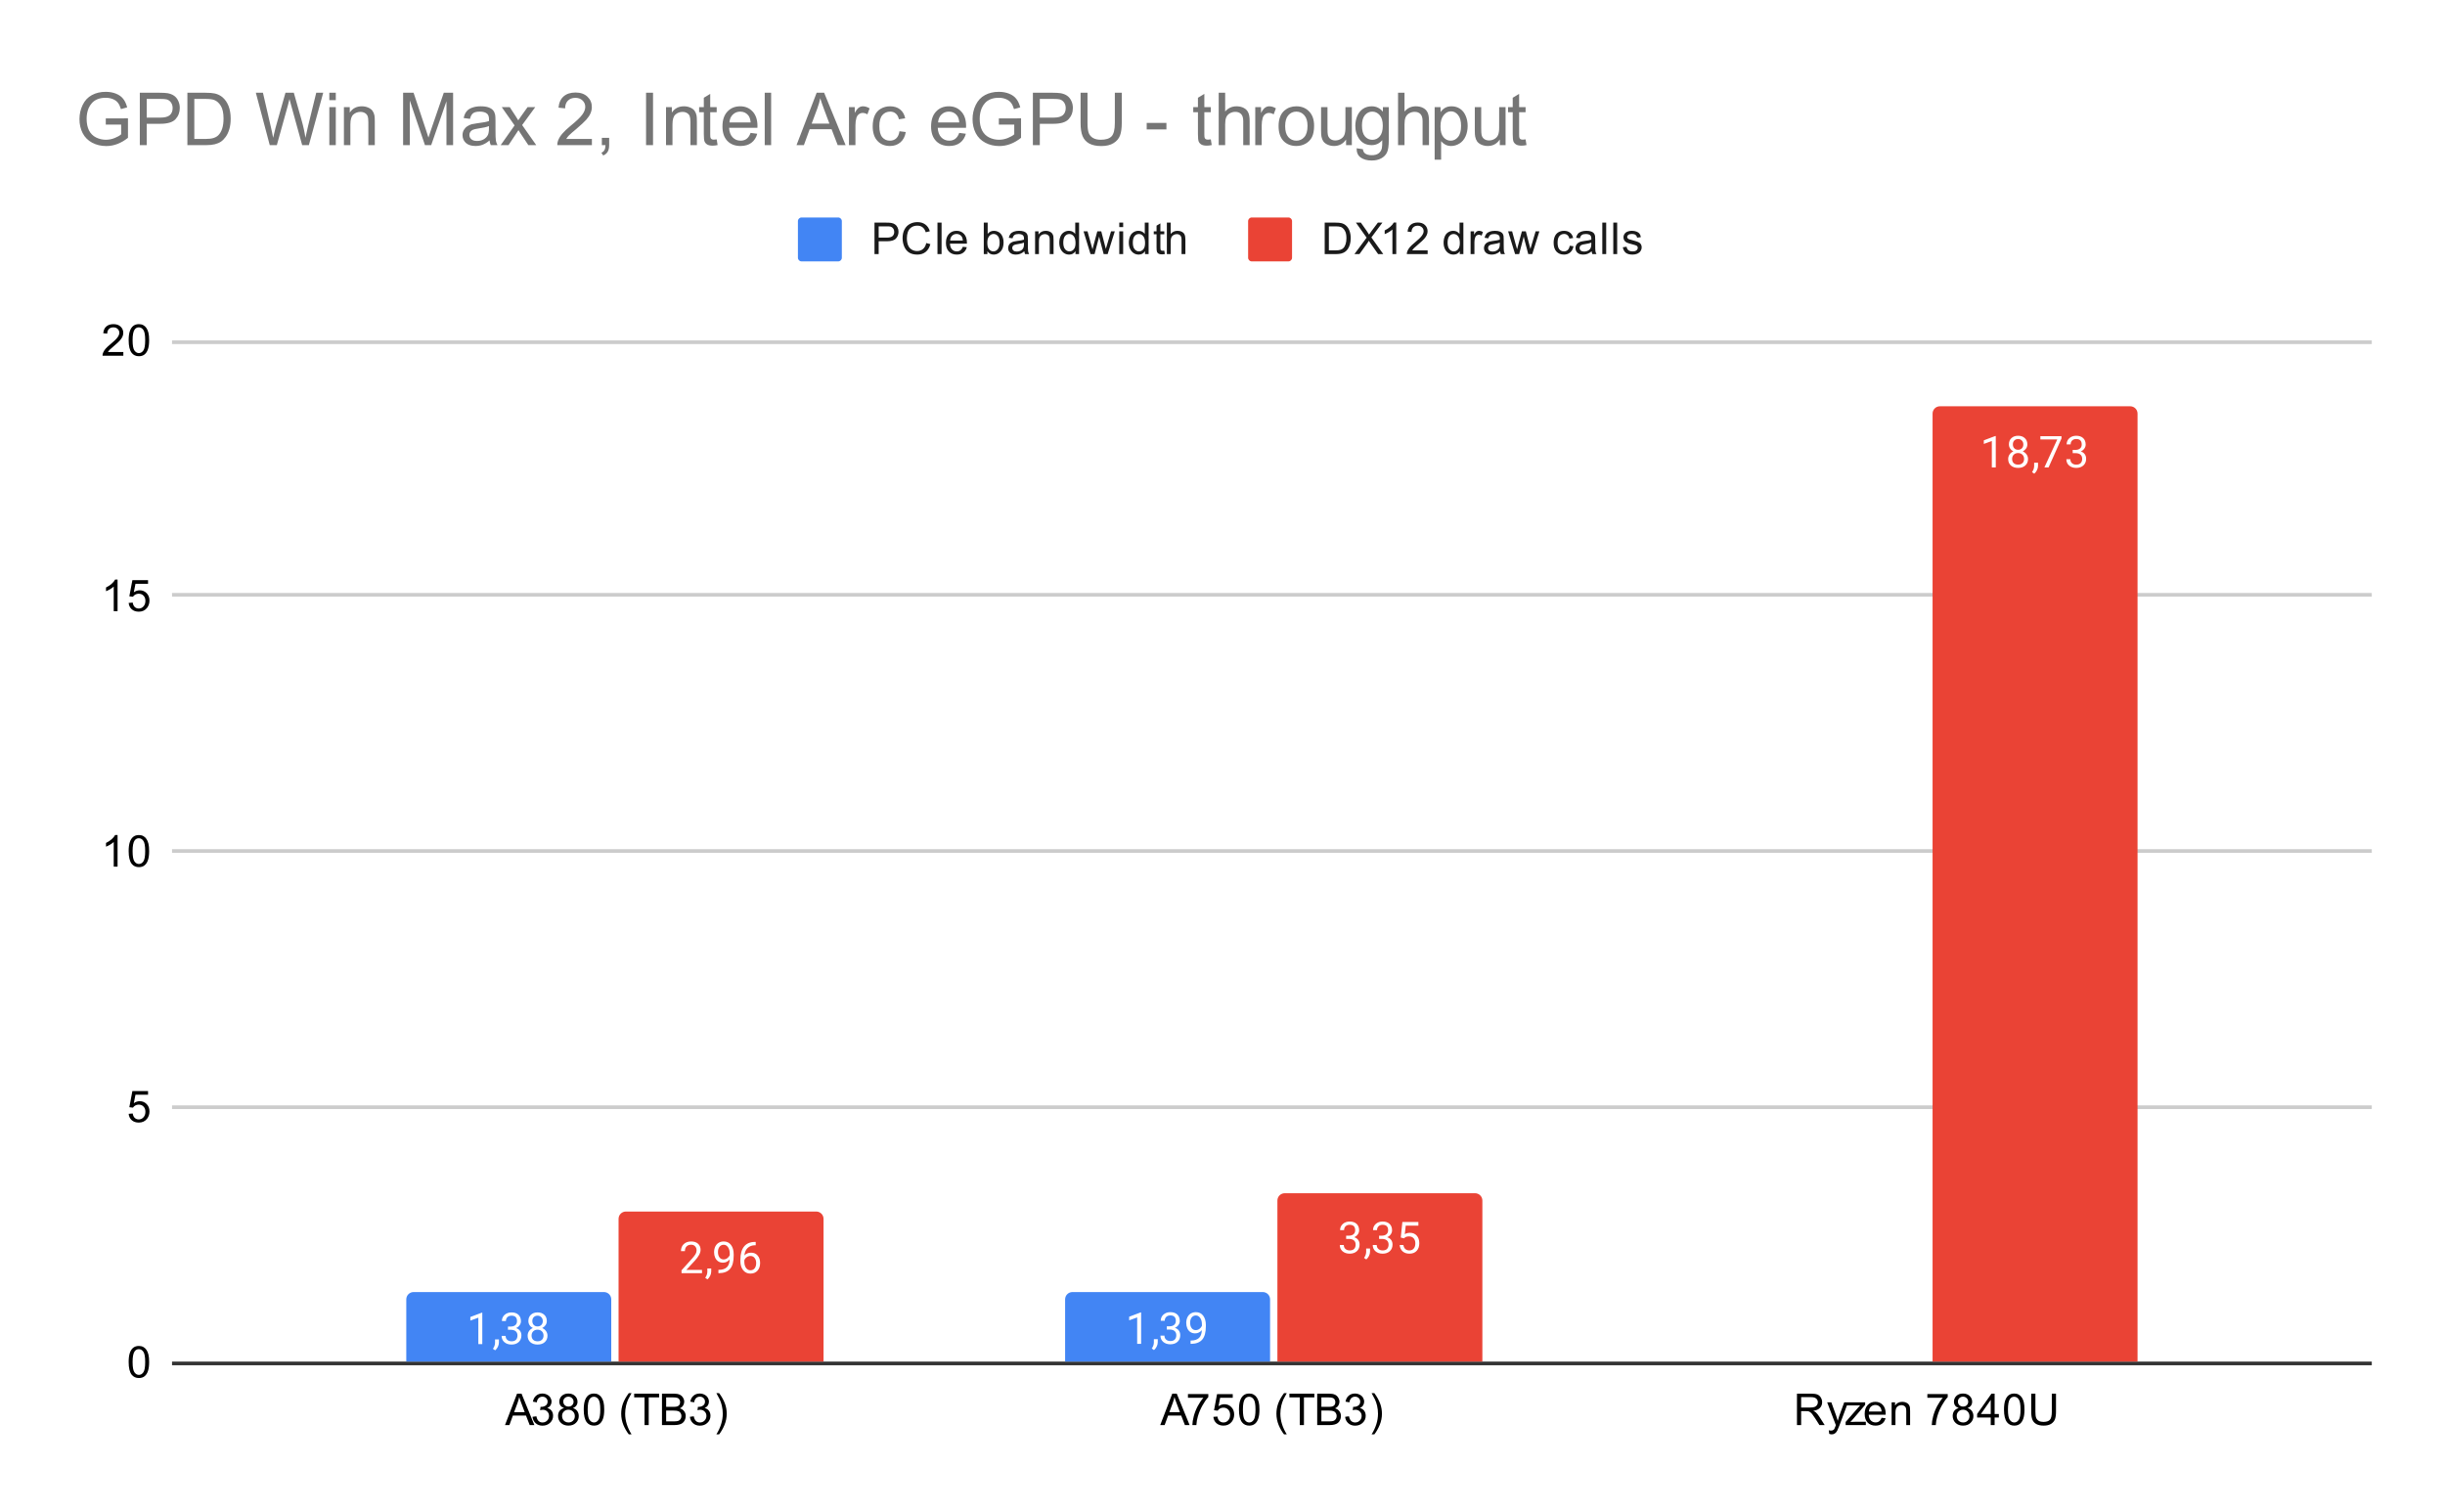
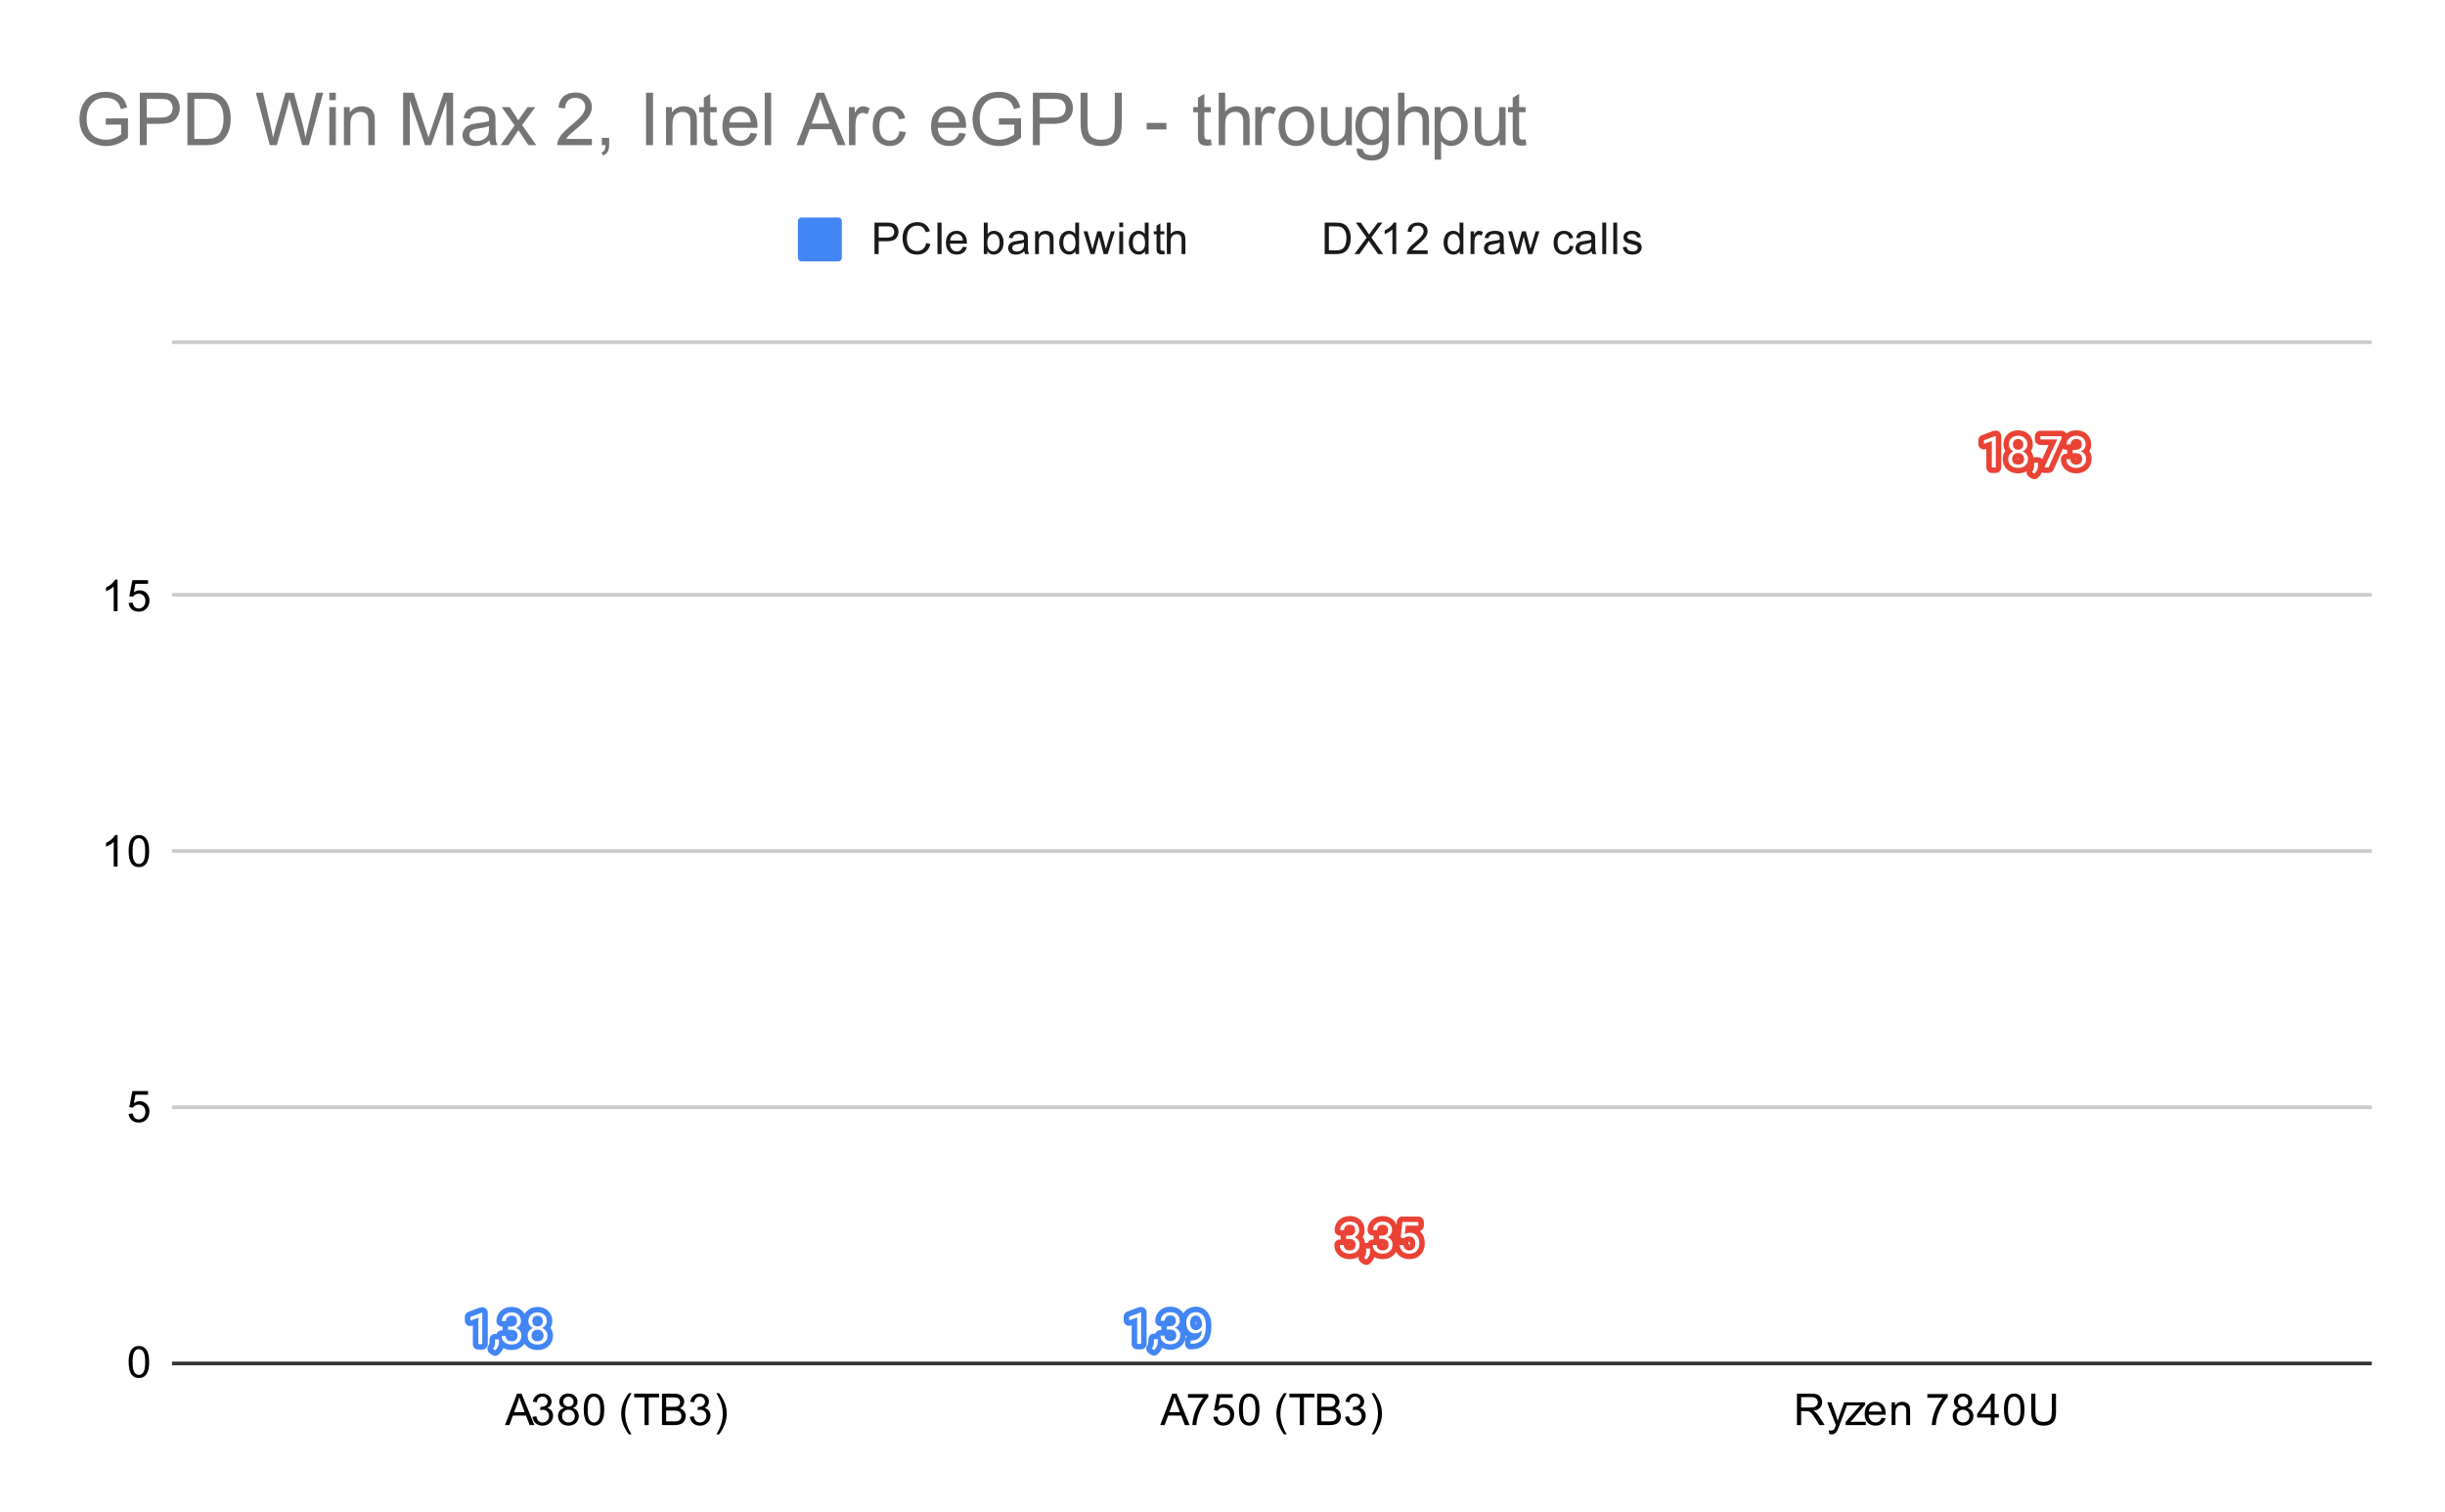
<svg xmlns="http://www.w3.org/2000/svg" version="1.1" viewBox="0.0 0.0 668.0 413.0" fill="none" stroke="none" stroke-linecap="square" stroke-miterlimit="10" width="668" height="413">
  <path fill="#ffffff" d="M0 0L668.0 0L668.0 413.0L0 413.0L0 0Z" fill-rule="nonzero" />
  <path stroke="#333333" stroke-width="1.0" stroke-linecap="butt" d="M47.5 372.5L647.5 372.5" fill-rule="nonzero" />
  <path stroke="#cccccc" stroke-width="1.0" stroke-linecap="butt" d="M47.5 302.5L647.5 302.5" fill-rule="nonzero" />
  <path stroke="#cccccc" stroke-width="1.0" stroke-linecap="butt" d="M47.5 232.5L647.5 232.5" fill-rule="nonzero" />
  <path stroke="#cccccc" stroke-width="1.0" stroke-linecap="butt" d="M47.5 162.5L647.5 162.5" fill-rule="nonzero" />
  <path stroke="#cccccc" stroke-width="1.0" stroke-linecap="butt" d="M47.5 93.5L647.5 93.5" fill-rule="nonzero" />
  <clipPath id="id_0">
-     <path d="M47.65 93.183L647.35 93.183L647.35 372.35L47.65 372.35L47.65 93.183Z" clip-rule="nonzero" />
-   </clipPath>
+     </clipPath>
  <path stroke="#000000" stroke-width="2.0" stroke-linecap="butt" stroke-opacity="0.0" clip-path="url(#id_0)" d="M167.0 372.0L111.0 372.0L111.0 355.0C111.0 353.895 111.895 353.0 113.0 353.0L165.0 353.0C166.105 353.0 167.0 353.895 167.0 355.0Z" fill-rule="nonzero" />
  <path fill="#4285f4" clip-path="url(#id_0)" d="M167.0 372.0L111.0 372.0L111.0 355.0C111.0 353.895 111.895 353.0 113.0 353.0L165.0 353.0C166.105 353.0 167.0 353.895 167.0 355.0Z" fill-rule="nonzero" />
  <path stroke="#000000" stroke-width="2.0" stroke-linecap="butt" stroke-opacity="0.0" clip-path="url(#id_0)" d="M347.0 372.0L291.0 372.0L291.0 355.0C291.0 353.895 291.895 353.0 293.0 353.0L345.0 353.0C346.105 353.0 347.0 353.895 347.0 355.0Z" fill-rule="nonzero" />
  <path fill="#4285f4" clip-path="url(#id_0)" d="M347.0 372.0L291.0 372.0L291.0 355.0C291.0 353.895 291.895 353.0 293.0 353.0L345.0 353.0C346.105 353.0 347.0 353.895 347.0 355.0Z" fill-rule="nonzero" />
  <path stroke="#000000" stroke-width="2.0" stroke-linecap="butt" stroke-opacity="0.0" clip-path="url(#id_0)" d="M225.0 372.0L169.0 372.0L169.0 333.0C169.0 331.895 169.895 331.0 171.0 331.0L223.0 331.0C224.105 331.0 225.0 331.895 225.0 333.0Z" fill-rule="nonzero" />
  <path fill="#ea4335" clip-path="url(#id_0)" d="M225.0 372.0L169.0 372.0L169.0 333.0C169.0 331.895 169.895 331.0 171.0 331.0L223.0 331.0C224.105 331.0 225.0 331.895 225.0 333.0Z" fill-rule="nonzero" />
  <path stroke="#000000" stroke-width="2.0" stroke-linecap="butt" stroke-opacity="0.0" clip-path="url(#id_0)" d="M405.0 372.0L349.0 372.0L349.0 328.0C349.0 326.895 349.895 326.0 351.0 326.0L403.0 326.0C404.105 326.0 405.0 326.895 405.0 328.0Z" fill-rule="nonzero" />
  <path fill="#ea4335" clip-path="url(#id_0)" d="M405.0 372.0L349.0 372.0L349.0 328.0C349.0 326.895 349.895 326.0 351.0 326.0L403.0 326.0C404.105 326.0 405.0 326.895 405.0 328.0Z" fill-rule="nonzero" />
-   <path stroke="#000000" stroke-width="2.0" stroke-linecap="butt" stroke-opacity="0.0" clip-path="url(#id_0)" d="M584.0 372.0L528.0 372.0L528.0 113.0C528.0 111.895 528.895 111.0 530.0 111.0L582.0 111.0C583.105 111.0 584.0 111.895 584.0 113.0Z" fill-rule="nonzero" />
  <path fill="#ea4335" clip-path="url(#id_0)" d="M584.0 372.0L528.0 372.0L528.0 113.0C528.0 111.895 528.895 111.0 530.0 111.0L582.0 111.0C583.105 111.0 584.0 111.895 584.0 113.0Z" fill-rule="nonzero" />
  <path stroke="#4285f4" stroke-width="3.0" stroke-linejoin="round" stroke-linecap="round" d="M131.766 367.219L130.688 367.219L130.688 360.0L128.5 360.797L128.5 359.812L131.609 358.641L131.766 358.641L131.766 367.219ZM135.281 368.922L134.672 368.5Q135.219 367.734 135.25 366.906L135.25 365.938L136.312 365.938L136.312 366.781Q136.312 367.375 136.016 367.969Q135.719 368.562 135.281 368.922ZM138.781 362.422L139.594 362.422Q140.375 362.406 140.812 362.016Q141.25 361.625 141.25 360.953Q141.25 359.453 139.75 359.453Q139.047 359.453 138.625 359.859Q138.219 360.266 138.219 360.922L137.125 360.922Q137.125 359.906 137.859 359.234Q138.609 358.562 139.75 358.562Q140.953 358.562 141.641 359.203Q142.328 359.844 142.328 360.984Q142.328 361.547 141.969 362.062Q141.609 362.578 140.984 362.844Q141.688 363.062 142.062 363.578Q142.453 364.094 142.453 364.844Q142.453 365.984 141.703 366.672Q140.953 367.344 139.75 367.344Q138.562 367.344 137.797 366.688Q137.047 366.031 137.047 364.969L138.141 364.969Q138.141 365.641 138.578 366.047Q139.016 366.453 139.766 366.453Q140.547 366.453 140.953 366.047Q141.375 365.625 141.375 364.859Q141.375 364.125 140.922 363.734Q140.469 363.328 139.594 363.312L138.781 363.312L138.781 362.422ZM149.391 360.906Q149.391 361.547 149.047 362.047Q148.703 362.547 148.141 362.828Q148.797 363.109 149.188 363.672Q149.578 364.219 149.578 364.922Q149.578 366.016 148.828 366.688Q148.094 367.344 146.875 367.344Q145.641 367.344 144.891 366.688Q144.156 366.016 144.156 364.922Q144.156 364.219 144.531 363.672Q144.906 363.109 145.578 362.828Q145.016 362.547 144.688 362.047Q144.359 361.547 144.359 360.906Q144.359 359.828 145.047 359.203Q145.734 358.562 146.875 358.562Q148.0 358.562 148.688 359.203Q149.391 359.828 149.391 360.906ZM148.5 364.891Q148.5 364.172 148.047 363.734Q147.594 363.281 146.859 363.281Q146.125 363.281 145.672 363.734Q145.234 364.172 145.234 364.906Q145.234 365.625 145.672 366.047Q146.109 366.453 146.875 366.453Q147.625 366.453 148.062 366.031Q148.5 365.609 148.5 364.891ZM146.875 359.453Q146.234 359.453 145.828 359.859Q145.438 360.25 145.438 360.938Q145.438 361.578 145.828 361.984Q146.219 362.391 146.859 362.391Q147.516 362.391 147.906 361.984Q148.297 361.578 148.297 360.938Q148.297 360.281 147.891 359.875Q147.484 359.453 146.875 359.453Z" fill-rule="nonzero" />
  <path fill="#ffffff" d="M131.766 367.219L130.688 367.219L130.688 360.0L128.5 360.797L128.5 359.812L131.609 358.641L131.766 358.641L131.766 367.219ZM135.281 368.922L134.672 368.5Q135.219 367.734 135.25 366.906L135.25 365.938L136.312 365.938L136.312 366.781Q136.312 367.375 136.016 367.969Q135.719 368.562 135.281 368.922ZM138.781 362.422L139.594 362.422Q140.375 362.406 140.812 362.016Q141.25 361.625 141.25 360.953Q141.25 359.453 139.75 359.453Q139.047 359.453 138.625 359.859Q138.219 360.266 138.219 360.922L137.125 360.922Q137.125 359.906 137.859 359.234Q138.609 358.562 139.75 358.562Q140.953 358.562 141.641 359.203Q142.328 359.844 142.328 360.984Q142.328 361.547 141.969 362.062Q141.609 362.578 140.984 362.844Q141.688 363.062 142.062 363.578Q142.453 364.094 142.453 364.844Q142.453 365.984 141.703 366.672Q140.953 367.344 139.75 367.344Q138.562 367.344 137.797 366.688Q137.047 366.031 137.047 364.969L138.141 364.969Q138.141 365.641 138.578 366.047Q139.016 366.453 139.766 366.453Q140.547 366.453 140.953 366.047Q141.375 365.625 141.375 364.859Q141.375 364.125 140.922 363.734Q140.469 363.328 139.594 363.312L138.781 363.312L138.781 362.422ZM149.391 360.906Q149.391 361.547 149.047 362.047Q148.703 362.547 148.141 362.828Q148.797 363.109 149.188 363.672Q149.578 364.219 149.578 364.922Q149.578 366.016 148.828 366.688Q148.094 367.344 146.875 367.344Q145.641 367.344 144.891 366.688Q144.156 366.016 144.156 364.922Q144.156 364.219 144.531 363.672Q144.906 363.109 145.578 362.828Q145.016 362.547 144.688 362.047Q144.359 361.547 144.359 360.906Q144.359 359.828 145.047 359.203Q145.734 358.562 146.875 358.562Q148.0 358.562 148.688 359.203Q149.391 359.828 149.391 360.906ZM148.5 364.891Q148.5 364.172 148.047 363.734Q147.594 363.281 146.859 363.281Q146.125 363.281 145.672 363.734Q145.234 364.172 145.234 364.906Q145.234 365.625 145.672 366.047Q146.109 366.453 146.875 366.453Q147.625 366.453 148.062 366.031Q148.5 365.609 148.5 364.891ZM146.875 359.453Q146.234 359.453 145.828 359.859Q145.438 360.25 145.438 360.938Q145.438 361.578 145.828 361.984Q146.219 362.391 146.859 362.391Q147.516 362.391 147.906 361.984Q148.297 361.578 148.297 360.938Q148.297 360.281 147.891 359.875Q147.484 359.453 146.875 359.453Z" fill-rule="nonzero" />
  <path stroke="#4285f4" stroke-width="3.0" stroke-linejoin="round" stroke-linecap="round" d="M311.766 367.149L310.688 367.149L310.688 359.93L308.5 360.727L308.5 359.743L311.609 358.571L311.766 358.571L311.766 367.149ZM315.281 368.852L314.672 368.43Q315.219 367.665 315.25 366.836L315.25 365.868L316.312 365.868L316.312 366.711Q316.312 367.305 316.016 367.899Q315.719 368.493 315.281 368.852ZM318.781 362.352L319.594 362.352Q320.375 362.336 320.812 361.946Q321.25 361.555 321.25 360.883Q321.25 359.383 319.75 359.383Q319.047 359.383 318.625 359.79Q318.219 360.196 318.219 360.852L317.125 360.852Q317.125 359.836 317.859 359.165Q318.609 358.493 319.75 358.493Q320.953 358.493 321.641 359.133Q322.328 359.774 322.328 360.915Q322.328 361.477 321.969 361.993Q321.609 362.508 320.984 362.774Q321.688 362.993 322.062 363.508Q322.453 364.024 322.453 364.774Q322.453 365.915 321.703 366.602Q320.953 367.274 319.75 367.274Q318.562 367.274 317.797 366.618Q317.047 365.961 317.047 364.899L318.141 364.899Q318.141 365.571 318.578 365.977Q319.016 366.383 319.766 366.383Q320.547 366.383 320.953 365.977Q321.375 365.555 321.375 364.79Q321.375 364.055 320.922 363.665Q320.469 363.258 319.594 363.243L318.781 363.243L318.781 362.352ZM328.359 363.399Q328.031 363.805 327.547 364.055Q327.078 364.29 326.516 364.29Q325.781 364.29 325.234 363.93Q324.688 363.571 324.391 362.915Q324.094 362.243 324.094 361.446Q324.094 360.602 324.406 359.915Q324.734 359.227 325.328 358.868Q325.938 358.493 326.734 358.493Q328.0 358.493 328.719 359.446Q329.453 360.399 329.453 362.024L329.453 362.336Q329.453 364.836 328.469 365.977Q327.484 367.118 325.5 367.149L325.281 367.149L325.281 366.243L325.516 366.243Q326.859 366.211 327.578 365.54Q328.297 364.868 328.359 363.399ZM326.688 363.399Q327.234 363.399 327.688 363.071Q328.156 362.727 328.375 362.243L328.375 361.805Q328.375 360.743 327.906 360.071Q327.438 359.399 326.734 359.399Q326.016 359.399 325.578 359.946Q325.156 360.493 325.156 361.399Q325.156 362.274 325.562 362.836Q325.984 363.399 326.688 363.399Z" fill-rule="nonzero" />
  <path fill="#ffffff" d="M311.766 367.149L310.688 367.149L310.688 359.93L308.5 360.727L308.5 359.743L311.609 358.571L311.766 358.571L311.766 367.149ZM315.281 368.852L314.672 368.43Q315.219 367.665 315.25 366.836L315.25 365.868L316.312 365.868L316.312 366.711Q316.312 367.305 316.016 367.899Q315.719 368.493 315.281 368.852ZM318.781 362.352L319.594 362.352Q320.375 362.336 320.812 361.946Q321.25 361.555 321.25 360.883Q321.25 359.383 319.75 359.383Q319.047 359.383 318.625 359.79Q318.219 360.196 318.219 360.852L317.125 360.852Q317.125 359.836 317.859 359.165Q318.609 358.493 319.75 358.493Q320.953 358.493 321.641 359.133Q322.328 359.774 322.328 360.915Q322.328 361.477 321.969 361.993Q321.609 362.508 320.984 362.774Q321.688 362.993 322.062 363.508Q322.453 364.024 322.453 364.774Q322.453 365.915 321.703 366.602Q320.953 367.274 319.75 367.274Q318.562 367.274 317.797 366.618Q317.047 365.961 317.047 364.899L318.141 364.899Q318.141 365.571 318.578 365.977Q319.016 366.383 319.766 366.383Q320.547 366.383 320.953 365.977Q321.375 365.555 321.375 364.79Q321.375 364.055 320.922 363.665Q320.469 363.258 319.594 363.243L318.781 363.243L318.781 362.352ZM328.359 363.399Q328.031 363.805 327.547 364.055Q327.078 364.29 326.516 364.29Q325.781 364.29 325.234 363.93Q324.688 363.571 324.391 362.915Q324.094 362.243 324.094 361.446Q324.094 360.602 324.406 359.915Q324.734 359.227 325.328 358.868Q325.938 358.493 326.734 358.493Q328.0 358.493 328.719 359.446Q329.453 360.399 329.453 362.024L329.453 362.336Q329.453 364.836 328.469 365.977Q327.484 367.118 325.5 367.149L325.281 367.149L325.281 366.243L325.516 366.243Q326.859 366.211 327.578 365.54Q328.297 364.868 328.359 363.399ZM326.688 363.399Q327.234 363.399 327.688 363.071Q328.156 362.727 328.375 362.243L328.375 361.805Q328.375 360.743 327.906 360.071Q327.438 359.399 326.734 359.399Q326.016 359.399 325.578 359.946Q325.156 360.493 325.156 361.399Q325.156 362.274 325.562 362.836Q325.984 363.399 326.688 363.399Z" fill-rule="nonzero" />
-   <path stroke="#ea4335" stroke-width="3.0" stroke-linejoin="round" stroke-linecap="round" d="M191.797 347.833L186.203 347.833L186.203 347.052L189.156 343.771Q189.812 343.021 190.062 342.568Q190.312 342.099 190.312 341.599Q190.312 340.927 189.906 340.505Q189.516 340.068 188.828 340.068Q188.031 340.068 187.578 340.536Q187.125 340.99 187.125 341.818L186.047 341.818Q186.047 340.63 186.797 339.911Q187.562 339.177 188.828 339.177Q190.031 339.177 190.719 339.802Q191.406 340.427 191.406 341.474Q191.406 342.724 189.797 344.474L187.516 346.943L191.797 346.943L191.797 347.833ZM193.281 349.536L192.672 349.115Q193.219 348.349 193.25 347.521L193.25 346.552L194.312 346.552L194.312 347.396Q194.312 347.99 194.016 348.583Q193.719 349.177 193.281 349.536ZM199.359 344.083Q199.031 344.49 198.547 344.74Q198.078 344.974 197.516 344.974Q196.781 344.974 196.234 344.615Q195.688 344.255 195.391 343.599Q195.094 342.927 195.094 342.13Q195.094 341.286 195.406 340.599Q195.734 339.911 196.328 339.552Q196.938 339.177 197.734 339.177Q199.0 339.177 199.719 340.13Q200.453 341.083 200.453 342.708L200.453 343.021Q200.453 345.521 199.469 346.661Q198.484 347.802 196.5 347.833L196.281 347.833L196.281 346.927L196.516 346.927Q197.859 346.896 198.578 346.224Q199.297 345.552 199.359 344.083ZM197.688 344.083Q198.234 344.083 198.688 343.755Q199.156 343.411 199.375 342.927L199.375 342.49Q199.375 341.427 198.906 340.755Q198.438 340.083 197.734 340.083Q197.016 340.083 196.578 340.63Q196.156 341.177 196.156 342.083Q196.156 342.958 196.562 343.521Q196.984 344.083 197.688 344.083ZM206.469 339.302L206.469 340.208L206.266 340.208Q205.0 340.24 204.25 340.974Q203.5 341.693 203.375 343.005Q204.062 342.24 205.219 342.24Q206.328 342.24 207.0 343.021Q207.672 343.802 207.672 345.052Q207.672 346.365 206.953 347.161Q206.234 347.958 205.016 347.958Q203.797 347.958 203.031 347.021Q202.281 346.068 202.281 344.583L202.281 344.177Q202.281 341.818 203.281 340.568Q204.281 339.318 206.266 339.302L206.469 339.302ZM205.047 343.146Q204.484 343.146 204.016 343.474Q203.547 343.802 203.359 344.318L203.359 344.708Q203.359 345.771 203.828 346.411Q204.312 347.052 205.016 347.052Q205.75 347.052 206.172 346.521Q206.594 345.974 206.594 345.099Q206.594 344.224 206.172 343.693Q205.75 343.146 205.047 343.146Z" fill-rule="nonzero" />
  <path fill="#ffffff" d="M191.797 347.833L186.203 347.833L186.203 347.052L189.156 343.771Q189.812 343.021 190.062 342.568Q190.312 342.099 190.312 341.599Q190.312 340.927 189.906 340.505Q189.516 340.068 188.828 340.068Q188.031 340.068 187.578 340.536Q187.125 340.99 187.125 341.818L186.047 341.818Q186.047 340.63 186.797 339.911Q187.562 339.177 188.828 339.177Q190.031 339.177 190.719 339.802Q191.406 340.427 191.406 341.474Q191.406 342.724 189.797 344.474L187.516 346.943L191.797 346.943L191.797 347.833ZM193.281 349.536L192.672 349.115Q193.219 348.349 193.25 347.521L193.25 346.552L194.312 346.552L194.312 347.396Q194.312 347.99 194.016 348.583Q193.719 349.177 193.281 349.536ZM199.359 344.083Q199.031 344.49 198.547 344.74Q198.078 344.974 197.516 344.974Q196.781 344.974 196.234 344.615Q195.688 344.255 195.391 343.599Q195.094 342.927 195.094 342.13Q195.094 341.286 195.406 340.599Q195.734 339.911 196.328 339.552Q196.938 339.177 197.734 339.177Q199.0 339.177 199.719 340.13Q200.453 341.083 200.453 342.708L200.453 343.021Q200.453 345.521 199.469 346.661Q198.484 347.802 196.5 347.833L196.281 347.833L196.281 346.927L196.516 346.927Q197.859 346.896 198.578 346.224Q199.297 345.552 199.359 344.083ZM197.688 344.083Q198.234 344.083 198.688 343.755Q199.156 343.411 199.375 342.927L199.375 342.49Q199.375 341.427 198.906 340.755Q198.438 340.083 197.734 340.083Q197.016 340.083 196.578 340.63Q196.156 341.177 196.156 342.083Q196.156 342.958 196.562 343.521Q196.984 344.083 197.688 344.083ZM206.469 339.302L206.469 340.208L206.266 340.208Q205.0 340.24 204.25 340.974Q203.5 341.693 203.375 343.005Q204.062 342.24 205.219 342.24Q206.328 342.24 207.0 343.021Q207.672 343.802 207.672 345.052Q207.672 346.365 206.953 347.161Q206.234 347.958 205.016 347.958Q203.797 347.958 203.031 347.021Q202.281 346.068 202.281 344.583L202.281 344.177Q202.281 341.818 203.281 340.568Q204.281 339.318 206.266 339.302L206.469 339.302ZM205.047 343.146Q204.484 343.146 204.016 343.474Q203.547 343.802 203.359 344.318L203.359 344.708Q203.359 345.771 203.828 346.411Q204.312 347.052 205.016 347.052Q205.75 347.052 206.172 346.521Q206.594 345.974 206.594 345.099Q206.594 344.224 206.172 343.693Q205.75 343.146 205.047 343.146Z" fill-rule="nonzero" />
  <path stroke="#ea4335" stroke-width="3.0" stroke-linejoin="round" stroke-linecap="round" d="M367.781 337.593L368.594 337.593Q369.375 337.577 369.812 337.186Q370.25 336.796 370.25 336.124Q370.25 334.624 368.75 334.624Q368.047 334.624 367.625 335.03Q367.219 335.436 367.219 336.093L366.125 336.093Q366.125 335.077 366.859 334.405Q367.609 333.733 368.75 333.733Q369.953 333.733 370.641 334.374Q371.328 335.015 371.328 336.155Q371.328 336.718 370.969 337.233Q370.609 337.749 369.984 338.015Q370.688 338.233 371.062 338.749Q371.453 339.265 371.453 340.015Q371.453 341.155 370.703 341.843Q369.953 342.515 368.75 342.515Q367.562 342.515 366.797 341.858Q366.047 341.202 366.047 340.14L367.141 340.14Q367.141 340.811 367.578 341.218Q368.016 341.624 368.766 341.624Q369.547 341.624 369.953 341.218Q370.375 340.796 370.375 340.03Q370.375 339.296 369.922 338.905Q369.469 338.499 368.594 338.483L367.781 338.483L367.781 337.593ZM373.281 344.093L372.672 343.671Q373.219 342.905 373.25 342.077L373.25 341.108L374.312 341.108L374.312 341.952Q374.312 342.546 374.016 343.14Q373.719 343.733 373.281 344.093ZM376.781 337.593L377.594 337.593Q378.375 337.577 378.812 337.186Q379.25 336.796 379.25 336.124Q379.25 334.624 377.75 334.624Q377.047 334.624 376.625 335.03Q376.219 335.436 376.219 336.093L375.125 336.093Q375.125 335.077 375.859 334.405Q376.609 333.733 377.75 333.733Q378.953 333.733 379.641 334.374Q380.328 335.015 380.328 336.155Q380.328 336.718 379.969 337.233Q379.609 337.749 378.984 338.015Q379.688 338.233 380.062 338.749Q380.453 339.265 380.453 340.015Q380.453 341.155 379.703 341.843Q378.953 342.515 377.75 342.515Q376.562 342.515 375.797 341.858Q375.047 341.202 375.047 340.14L376.141 340.14Q376.141 340.811 376.578 341.218Q377.016 341.624 377.766 341.624Q378.547 341.624 378.953 341.218Q379.375 340.796 379.375 340.03Q379.375 339.296 378.922 338.905Q378.469 338.499 377.594 338.483L376.781 338.483L376.781 337.593ZM382.703 338.108L383.141 333.858L387.516 333.858L387.516 334.858L384.062 334.858L383.797 337.186Q384.438 336.811 385.234 336.811Q386.391 336.811 387.078 337.593Q387.766 338.358 387.766 339.671Q387.766 340.983 387.047 341.749Q386.344 342.515 385.062 342.515Q383.938 342.515 383.219 341.89Q382.5 341.249 382.406 340.14L383.422 340.14Q383.531 340.874 383.953 341.249Q384.375 341.624 385.062 341.624Q385.812 341.624 386.25 341.108Q386.688 340.593 386.688 339.686Q386.688 338.827 386.219 338.311Q385.75 337.796 384.969 337.796Q384.266 337.796 383.859 338.093L383.578 338.327L382.703 338.108Z" fill-rule="nonzero" />
  <path fill="#ffffff" d="M367.781 337.593L368.594 337.593Q369.375 337.577 369.812 337.186Q370.25 336.796 370.25 336.124Q370.25 334.624 368.75 334.624Q368.047 334.624 367.625 335.03Q367.219 335.436 367.219 336.093L366.125 336.093Q366.125 335.077 366.859 334.405Q367.609 333.733 368.75 333.733Q369.953 333.733 370.641 334.374Q371.328 335.015 371.328 336.155Q371.328 336.718 370.969 337.233Q370.609 337.749 369.984 338.015Q370.688 338.233 371.062 338.749Q371.453 339.265 371.453 340.015Q371.453 341.155 370.703 341.843Q369.953 342.515 368.75 342.515Q367.562 342.515 366.797 341.858Q366.047 341.202 366.047 340.14L367.141 340.14Q367.141 340.811 367.578 341.218Q368.016 341.624 368.766 341.624Q369.547 341.624 369.953 341.218Q370.375 340.796 370.375 340.03Q370.375 339.296 369.922 338.905Q369.469 338.499 368.594 338.483L367.781 338.483L367.781 337.593ZM373.281 344.093L372.672 343.671Q373.219 342.905 373.25 342.077L373.25 341.108L374.312 341.108L374.312 341.952Q374.312 342.546 374.016 343.14Q373.719 343.733 373.281 344.093ZM376.781 337.593L377.594 337.593Q378.375 337.577 378.812 337.186Q379.25 336.796 379.25 336.124Q379.25 334.624 377.75 334.624Q377.047 334.624 376.625 335.03Q376.219 335.436 376.219 336.093L375.125 336.093Q375.125 335.077 375.859 334.405Q376.609 333.733 377.75 333.733Q378.953 333.733 379.641 334.374Q380.328 335.015 380.328 336.155Q380.328 336.718 379.969 337.233Q379.609 337.749 378.984 338.015Q379.688 338.233 380.062 338.749Q380.453 339.265 380.453 340.015Q380.453 341.155 379.703 341.843Q378.953 342.515 377.75 342.515Q376.562 342.515 375.797 341.858Q375.047 341.202 375.047 340.14L376.141 340.14Q376.141 340.811 376.578 341.218Q377.016 341.624 377.766 341.624Q378.547 341.624 378.953 341.218Q379.375 340.796 379.375 340.03Q379.375 339.296 378.922 338.905Q378.469 338.499 377.594 338.483L376.781 338.483L376.781 337.593ZM382.703 338.108L383.141 333.858L387.516 333.858L387.516 334.858L384.062 334.858L383.797 337.186Q384.438 336.811 385.234 336.811Q386.391 336.811 387.078 337.593Q387.766 338.358 387.766 339.671Q387.766 340.983 387.047 341.749Q386.344 342.515 385.062 342.515Q383.938 342.515 383.219 341.89Q382.5 341.249 382.406 340.14L383.422 340.14Q383.531 340.874 383.953 341.249Q384.375 341.624 385.062 341.624Q385.812 341.624 386.25 341.108Q386.688 340.593 386.688 339.686Q386.688 338.827 386.219 338.311Q385.75 337.796 384.969 337.796Q384.266 337.796 383.859 338.093L383.578 338.327L382.703 338.108Z" fill-rule="nonzero" />
  <path stroke="#ea4335" stroke-width="3.0" stroke-linejoin="round" stroke-linecap="round" d="M545.266 127.71L544.188 127.71L544.188 120.492L542.0 121.289L542.0 120.304L545.109 119.132L545.266 119.132L545.266 127.71ZM553.891 121.398Q553.891 122.039 553.547 122.539Q553.203 123.039 552.641 123.32Q553.297 123.601 553.688 124.164Q554.078 124.71 554.078 125.414Q554.078 126.507 553.328 127.179Q552.594 127.835 551.375 127.835Q550.141 127.835 549.391 127.179Q548.656 126.507 548.656 125.414Q548.656 124.71 549.031 124.164Q549.406 123.601 550.078 123.32Q549.516 123.039 549.188 122.539Q548.859 122.039 548.859 121.398Q548.859 120.32 549.547 119.695Q550.234 119.054 551.375 119.054Q552.5 119.054 553.188 119.695Q553.891 120.32 553.891 121.398ZM553.0 125.382Q553.0 124.664 552.547 124.226Q552.094 123.773 551.359 123.773Q550.625 123.773 550.172 124.226Q549.734 124.664 549.734 125.398Q549.734 126.117 550.172 126.539Q550.609 126.945 551.375 126.945Q552.125 126.945 552.562 126.523Q553.0 126.101 553.0 125.382ZM551.375 119.945Q550.734 119.945 550.328 120.351Q549.938 120.742 549.938 121.429Q549.938 122.07 550.328 122.476Q550.719 122.882 551.359 122.882Q552.016 122.882 552.406 122.476Q552.797 122.07 552.797 121.429Q552.797 120.773 552.391 120.367Q551.984 119.945 551.375 119.945ZM555.781 129.414L555.172 128.992Q555.719 128.226 555.75 127.398L555.75 126.429L556.812 126.429L556.812 127.273Q556.812 127.867 556.516 128.46Q556.219 129.054 555.781 129.414ZM563.219 119.789L559.688 127.71L558.547 127.71L562.062 120.07L557.453 120.07L557.453 119.179L563.219 119.179L563.219 119.789ZM566.281 122.914L567.094 122.914Q567.875 122.898 568.312 122.507Q568.75 122.117 568.75 121.445Q568.75 119.945 567.25 119.945Q566.547 119.945 566.125 120.351Q565.719 120.757 565.719 121.414L564.625 121.414Q564.625 120.398 565.359 119.726Q566.109 119.054 567.25 119.054Q568.453 119.054 569.141 119.695Q569.828 120.335 569.828 121.476Q569.828 122.039 569.469 122.554Q569.109 123.07 568.484 123.335Q569.188 123.554 569.562 124.07Q569.953 124.585 569.953 125.335Q569.953 126.476 569.203 127.164Q568.453 127.835 567.25 127.835Q566.062 127.835 565.297 127.179Q564.547 126.523 564.547 125.46L565.641 125.46Q565.641 126.132 566.078 126.539Q566.516 126.945 567.266 126.945Q568.047 126.945 568.453 126.539Q568.875 126.117 568.875 125.351Q568.875 124.617 568.422 124.226Q567.969 123.82 567.094 123.804L566.281 123.804L566.281 122.914Z" fill-rule="nonzero" />
  <path fill="#ffffff" d="M545.266 127.71L544.188 127.71L544.188 120.492L542.0 121.289L542.0 120.304L545.109 119.132L545.266 119.132L545.266 127.71ZM553.891 121.398Q553.891 122.039 553.547 122.539Q553.203 123.039 552.641 123.32Q553.297 123.601 553.688 124.164Q554.078 124.71 554.078 125.414Q554.078 126.507 553.328 127.179Q552.594 127.835 551.375 127.835Q550.141 127.835 549.391 127.179Q548.656 126.507 548.656 125.414Q548.656 124.71 549.031 124.164Q549.406 123.601 550.078 123.32Q549.516 123.039 549.188 122.539Q548.859 122.039 548.859 121.398Q548.859 120.32 549.547 119.695Q550.234 119.054 551.375 119.054Q552.5 119.054 553.188 119.695Q553.891 120.32 553.891 121.398ZM553.0 125.382Q553.0 124.664 552.547 124.226Q552.094 123.773 551.359 123.773Q550.625 123.773 550.172 124.226Q549.734 124.664 549.734 125.398Q549.734 126.117 550.172 126.539Q550.609 126.945 551.375 126.945Q552.125 126.945 552.562 126.523Q553.0 126.101 553.0 125.382ZM551.375 119.945Q550.734 119.945 550.328 120.351Q549.938 120.742 549.938 121.429Q549.938 122.07 550.328 122.476Q550.719 122.882 551.359 122.882Q552.016 122.882 552.406 122.476Q552.797 122.07 552.797 121.429Q552.797 120.773 552.391 120.367Q551.984 119.945 551.375 119.945ZM555.781 129.414L555.172 128.992Q555.719 128.226 555.75 127.398L555.75 126.429L556.812 126.429L556.812 127.273Q556.812 127.867 556.516 128.46Q556.219 129.054 555.781 129.414ZM563.219 119.789L559.688 127.71L558.547 127.71L562.062 120.07L557.453 120.07L557.453 119.179L563.219 119.179L563.219 119.789ZM566.281 122.914L567.094 122.914Q567.875 122.898 568.312 122.507Q568.75 122.117 568.75 121.445Q568.75 119.945 567.25 119.945Q566.547 119.945 566.125 120.351Q565.719 120.757 565.719 121.414L564.625 121.414Q564.625 120.398 565.359 119.726Q566.109 119.054 567.25 119.054Q568.453 119.054 569.141 119.695Q569.828 120.335 569.828 121.476Q569.828 122.039 569.469 122.554Q569.109 123.07 568.484 123.335Q569.188 123.554 569.562 124.07Q569.953 124.585 569.953 125.335Q569.953 126.476 569.203 127.164Q568.453 127.835 567.25 127.835Q566.062 127.835 565.297 127.179Q564.547 126.523 564.547 125.46L565.641 125.46Q565.641 126.132 566.078 126.539Q566.516 126.945 567.266 126.945Q568.047 126.945 568.453 126.539Q568.875 126.117 568.875 125.351Q568.875 124.617 568.422 124.226Q567.969 123.82 567.094 123.804L566.281 123.804L566.281 122.914Z" fill-rule="nonzero" />
  <path fill="#000000" d="M35.15 372.116Q35.15 370.584 35.462 369.663Q35.775 368.725 36.384 368.225Q37.009 367.725 37.947 367.725Q38.634 367.725 39.15 368.006Q39.681 368.288 40.025 368.819Q40.369 369.334 40.556 370.084Q40.744 370.834 40.744 372.116Q40.744 373.631 40.431 374.553Q40.134 375.475 39.509 375.991Q38.9 376.491 37.947 376.491Q36.712 376.491 35.994 375.6Q35.15 374.538 35.15 372.116ZM36.228 372.116Q36.228 374.225 36.728 374.928Q37.228 375.631 37.947 375.631Q38.681 375.631 39.166 374.928Q39.666 374.225 39.666 372.116Q39.666 369.991 39.166 369.303Q38.681 368.6 37.931 368.6Q37.212 368.6 36.775 369.209Q36.228 369.991 36.228 372.116Z" fill-rule="nonzero" />
  <path fill="#000000" d="M35.15 304.308L36.259 304.215Q36.384 305.027 36.822 305.433Q37.275 305.84 37.916 305.84Q38.666 305.84 39.197 305.261Q39.728 304.683 39.728 303.746Q39.728 302.84 39.212 302.324Q38.712 301.793 37.884 301.793Q37.384 301.793 36.962 302.027Q36.556 302.261 36.322 302.621L35.337 302.496L36.166 298.09L40.447 298.09L40.447 299.09L37.009 299.09L36.556 301.402Q37.322 300.855 38.166 300.855Q39.291 300.855 40.056 301.636Q40.837 302.418 40.837 303.652Q40.837 304.808 40.166 305.668Q39.337 306.699 37.916 306.699Q36.744 306.699 35.994 306.043Q35.259 305.386 35.15 304.308Z" fill-rule="nonzero" />
  <path fill="#000000" d="M32.119 236.767L31.072 236.767L31.072 230.048Q30.681 230.407 30.056 230.782Q29.447 231.142 28.962 231.314L28.962 230.298Q29.837 229.876 30.494 229.298Q31.166 228.704 31.447 228.142L32.119 228.142L32.119 236.767ZM35.15 232.532Q35.15 231.001 35.462 230.079Q35.775 229.142 36.384 228.642Q37.009 228.142 37.947 228.142Q38.634 228.142 39.15 228.423Q39.681 228.704 40.025 229.235Q40.369 229.751 40.556 230.501Q40.744 231.251 40.744 232.532Q40.744 234.048 40.431 234.97Q40.134 235.892 39.509 236.407Q38.9 236.907 37.947 236.907Q36.712 236.907 35.994 236.017Q35.15 234.954 35.15 232.532ZM36.228 232.532Q36.228 234.642 36.728 235.345Q37.228 236.048 37.947 236.048Q38.681 236.048 39.166 235.345Q39.666 234.642 39.666 232.532Q39.666 230.407 39.166 229.72Q38.681 229.017 37.931 229.017Q37.212 229.017 36.775 229.626Q36.228 230.407 36.228 232.532Z" fill-rule="nonzero" />
  <path fill="#000000" d="M32.119 166.975L31.072 166.975L31.072 160.256Q30.681 160.616 30.056 160.991Q29.447 161.35 28.962 161.522L28.962 160.506Q29.837 160.084 30.494 159.506Q31.166 158.912 31.447 158.35L32.119 158.35L32.119 166.975ZM35.15 164.725L36.259 164.631Q36.384 165.444 36.822 165.85Q37.275 166.256 37.916 166.256Q38.666 166.256 39.197 165.678Q39.728 165.1 39.728 164.162Q39.728 163.256 39.212 162.741Q38.712 162.209 37.884 162.209Q37.384 162.209 36.962 162.444Q36.556 162.678 36.322 163.037L35.337 162.912L36.166 158.506L40.447 158.506L40.447 159.506L37.009 159.506L36.556 161.819Q37.322 161.272 38.166 161.272Q39.291 161.272 40.056 162.053Q40.837 162.834 40.837 164.069Q40.837 165.225 40.166 166.084Q39.337 167.116 37.916 167.116Q36.744 167.116 35.994 166.459Q35.259 165.803 35.15 164.725Z" fill-rule="nonzero" />
-   <path fill="#000000" d="M33.697 96.168L33.697 97.183L28.009 97.183Q28.009 96.808 28.134 96.449Q28.353 95.871 28.822 95.308Q29.306 94.746 30.212 94.011Q31.619 92.855 32.103 92.183Q32.603 91.511 32.603 90.918Q32.603 90.293 32.15 89.871Q31.697 89.433 30.978 89.433Q30.212 89.433 29.759 89.886Q29.306 90.34 29.291 91.152L28.212 91.043Q28.322 89.824 29.041 89.199Q29.775 88.558 31.009 88.558Q32.244 88.558 32.962 89.246Q33.681 89.933 33.681 90.949Q33.681 91.465 33.462 91.965Q33.259 92.449 32.759 93.011Q32.275 93.558 31.15 94.511Q30.197 95.308 29.916 95.605Q29.65 95.886 29.478 96.168L33.697 96.168ZM35.15 92.949Q35.15 91.418 35.462 90.496Q35.775 89.558 36.384 89.058Q37.009 88.558 37.947 88.558Q38.634 88.558 39.15 88.84Q39.681 89.121 40.025 89.652Q40.369 90.168 40.556 90.918Q40.744 91.668 40.744 92.949Q40.744 94.465 40.431 95.386Q40.134 96.308 39.509 96.824Q38.9 97.324 37.947 97.324Q36.712 97.324 35.994 96.433Q35.15 95.371 35.15 92.949ZM36.228 92.949Q36.228 95.058 36.728 95.761Q37.228 96.465 37.947 96.465Q38.681 96.465 39.166 95.761Q39.666 95.058 39.666 92.949Q39.666 90.824 39.166 90.136Q38.681 89.433 37.931 89.433Q37.212 89.433 36.775 90.043Q36.228 90.824 36.228 92.949Z" fill-rule="nonzero" />
  <path fill="#000000" d="M137.969 389.35L141.266 380.756L142.485 380.756L146.001 389.35L144.719 389.35L143.704 386.741L140.126 386.741L139.173 389.35L137.969 389.35ZM140.454 385.819L143.36 385.819L142.469 383.444Q142.048 382.366 141.86 381.663Q141.688 382.491 141.391 383.303L140.454 385.819ZM145.485 387.084L146.548 386.944Q146.719 387.834 147.157 388.241Q147.594 388.631 148.219 388.631Q148.969 388.631 149.485 388.116Q150.001 387.6 150.001 386.834Q150.001 386.116 149.516 385.647Q149.048 385.163 148.313 385.163Q148.016 385.163 147.563 385.288L147.688 384.35Q147.798 384.366 147.86 384.366Q148.532 384.366 149.063 384.022Q149.61 383.663 149.61 382.928Q149.61 382.35 149.219 381.975Q148.829 381.584 148.204 381.584Q147.594 381.584 147.173 381.975Q146.766 382.366 146.657 383.131L145.594 382.944Q145.782 381.897 146.469 381.319Q147.157 380.725 148.173 380.725Q148.876 380.725 149.469 381.038Q150.063 381.334 150.376 381.85Q150.688 382.366 150.688 382.959Q150.688 383.506 150.391 383.975Q150.094 384.428 149.516 384.694Q150.266 384.866 150.688 385.428Q151.11 385.975 151.11 386.819Q151.11 387.944 150.282 388.725Q149.469 389.506 148.219 389.506Q147.094 389.506 146.344 388.834Q145.594 388.147 145.485 387.084ZM154.11 384.694Q153.454 384.444 153.126 384.006Q152.813 383.553 152.813 382.944Q152.813 382.006 153.485 381.366Q154.173 380.725 155.282 380.725Q156.407 380.725 157.094 381.381Q157.782 382.038 157.782 382.975Q157.782 383.569 157.469 384.006Q157.157 384.444 156.516 384.694Q157.313 384.944 157.719 385.522Q158.126 386.1 158.126 386.897Q158.126 387.991 157.344 388.741Q156.579 389.491 155.298 389.491Q154.032 389.491 153.251 388.741Q152.469 387.991 152.469 386.866Q152.469 386.022 152.891 385.459Q153.329 384.897 154.11 384.694ZM153.891 382.897Q153.891 383.506 154.282 383.897Q154.688 384.288 155.313 384.288Q155.923 384.288 156.313 383.913Q156.704 383.522 156.704 382.959Q156.704 382.381 156.298 381.991Q155.891 381.584 155.298 381.584Q154.688 381.584 154.282 381.975Q153.891 382.366 153.891 382.897ZM153.563 386.866Q153.563 387.319 153.766 387.741Q153.985 388.163 154.407 388.397Q154.829 388.631 155.313 388.631Q156.063 388.631 156.548 388.147Q157.048 387.663 157.048 386.913Q157.048 386.147 156.548 385.647Q156.048 385.147 155.282 385.147Q154.532 385.147 154.048 385.647Q153.563 386.131 153.563 386.866ZM159.485 385.116Q159.485 383.584 159.798 382.663Q160.11 381.725 160.719 381.225Q161.344 380.725 162.282 380.725Q162.969 380.725 163.485 381.006Q164.016 381.288 164.36 381.819Q164.704 382.334 164.891 383.084Q165.079 383.834 165.079 385.116Q165.079 386.631 164.766 387.553Q164.469 388.475 163.844 388.991Q163.235 389.491 162.282 389.491Q161.048 389.491 160.329 388.6Q159.485 387.538 159.485 385.116ZM160.563 385.116Q160.563 387.225 161.063 387.928Q161.563 388.631 162.282 388.631Q163.016 388.631 163.501 387.928Q164.001 387.225 164.001 385.116Q164.001 382.991 163.501 382.303Q163.016 381.6 162.266 381.6Q161.548 381.6 161.11 382.209Q160.563 382.991 160.563 385.116ZM171.798 391.881Q170.923 390.772 170.313 389.303Q169.719 387.819 169.719 386.241Q169.719 384.85 170.157 383.569Q170.688 382.084 171.798 380.616L172.548 380.616Q171.844 381.834 171.61 382.35Q171.251 383.163 171.048 384.038Q170.798 385.131 170.798 386.241Q170.798 389.069 172.548 391.881L171.798 391.881ZM176.094 389.35L176.094 381.772L173.266 381.772L173.266 380.756L180.079 380.756L180.079 381.772L177.235 381.772L177.235 389.35L176.094 389.35ZM180.86 389.35L180.86 380.756L184.094 380.756Q185.079 380.756 185.673 381.022Q186.266 381.288 186.594 381.834Q186.938 382.366 186.938 382.959Q186.938 383.506 186.641 383.991Q186.344 384.475 185.735 384.772Q186.516 385.006 186.923 385.569Q187.344 386.116 187.344 386.866Q187.344 387.459 187.094 387.991Q186.844 388.506 186.469 388.788Q186.094 389.069 185.516 389.209Q184.954 389.35 184.141 389.35L180.86 389.35ZM182.001 384.366L183.86 384.366Q184.61 384.366 184.938 384.272Q185.376 384.147 185.594 383.85Q185.813 383.538 185.813 383.084Q185.813 382.663 185.61 382.334Q185.407 382.006 185.016 381.897Q184.641 381.772 183.719 381.772L182.001 381.772L182.001 384.366ZM182.001 388.334L184.141 388.334Q184.688 388.334 184.907 388.288Q185.313 388.225 185.563 388.069Q185.829 387.897 186.001 387.584Q186.173 387.272 186.173 386.866Q186.173 386.381 185.923 386.022Q185.688 385.663 185.251 385.522Q184.813 385.381 183.985 385.381L182.001 385.381L182.001 388.334ZM188.485 387.084L189.548 386.944Q189.719 387.834 190.157 388.241Q190.594 388.631 191.219 388.631Q191.969 388.631 192.485 388.116Q193.001 387.6 193.001 386.834Q193.001 386.116 192.516 385.647Q192.048 385.163 191.313 385.163Q191.016 385.163 190.563 385.288L190.688 384.35Q190.798 384.366 190.86 384.366Q191.532 384.366 192.063 384.022Q192.61 383.663 192.61 382.928Q192.61 382.35 192.219 381.975Q191.829 381.584 191.204 381.584Q190.594 381.584 190.173 381.975Q189.766 382.366 189.657 383.131L188.594 382.944Q188.782 381.897 189.469 381.319Q190.157 380.725 191.173 380.725Q191.876 380.725 192.469 381.038Q193.063 381.334 193.376 381.85Q193.688 382.366 193.688 382.959Q193.688 383.506 193.391 383.975Q193.094 384.428 192.516 384.694Q193.266 384.866 193.688 385.428Q194.11 385.975 194.11 386.819Q194.11 387.944 193.282 388.725Q192.469 389.506 191.219 389.506Q190.094 389.506 189.344 388.834Q188.594 388.147 188.485 387.084ZM196.469 391.881L195.719 391.881Q197.469 389.069 197.469 386.241Q197.469 385.147 197.219 384.053Q197.016 383.178 196.657 382.366Q196.423 381.85 195.719 380.616L196.469 380.616Q197.563 382.084 198.094 383.569Q198.548 384.85 198.548 386.241Q198.548 387.819 197.938 389.303Q197.329 390.772 196.469 391.881Z" fill-rule="nonzero" />
  <path fill="#000000" d="M316.984 389.35L320.281 380.756L321.5 380.756L325.016 389.35L323.734 389.35L322.719 386.741L319.141 386.741L318.188 389.35L316.984 389.35ZM319.469 385.819L322.375 385.819L321.484 383.444Q321.062 382.366 320.875 381.663Q320.703 382.491 320.406 383.303L319.469 385.819ZM324.562 381.881L324.562 380.866L330.125 380.866L330.125 381.694Q329.312 382.569 328.5 384.022Q327.703 385.459 327.266 386.991Q326.938 388.069 326.859 389.35L325.766 389.35Q325.781 388.334 326.156 386.897Q326.547 385.459 327.25 384.131Q327.969 382.803 328.781 381.881L324.562 381.881ZM331.5 387.1L332.609 387.006Q332.734 387.819 333.172 388.225Q333.625 388.631 334.266 388.631Q335.016 388.631 335.547 388.053Q336.078 387.475 336.078 386.538Q336.078 385.631 335.562 385.116Q335.062 384.584 334.234 384.584Q333.734 384.584 333.312 384.819Q332.906 385.053 332.672 385.413L331.688 385.288L332.516 380.881L336.797 380.881L336.797 381.881L333.359 381.881L332.906 384.194Q333.672 383.647 334.516 383.647Q335.641 383.647 336.406 384.428Q337.188 385.209 337.188 386.444Q337.188 387.6 336.516 388.459Q335.688 389.491 334.266 389.491Q333.094 389.491 332.344 388.834Q331.609 388.178 331.5 387.1ZM338.5 385.116Q338.5 383.584 338.812 382.663Q339.125 381.725 339.734 381.225Q340.359 380.725 341.297 380.725Q341.984 380.725 342.5 381.006Q343.031 381.288 343.375 381.819Q343.719 382.334 343.906 383.084Q344.094 383.834 344.094 385.116Q344.094 386.631 343.781 387.553Q343.484 388.475 342.859 388.991Q342.25 389.491 341.297 389.491Q340.062 389.491 339.344 388.6Q338.5 387.538 338.5 385.116ZM339.578 385.116Q339.578 387.225 340.078 387.928Q340.578 388.631 341.297 388.631Q342.031 388.631 342.516 387.928Q343.016 387.225 343.016 385.116Q343.016 382.991 342.516 382.303Q342.031 381.6 341.281 381.6Q340.562 381.6 340.125 382.209Q339.578 382.991 339.578 385.116ZM350.812 391.881Q349.938 390.772 349.328 389.303Q348.734 387.819 348.734 386.241Q348.734 384.85 349.172 383.569Q349.703 382.084 350.812 380.616L351.562 380.616Q350.859 381.834 350.625 382.35Q350.266 383.163 350.062 384.038Q349.812 385.131 349.812 386.241Q349.812 389.069 351.562 391.881L350.812 391.881ZM355.109 389.35L355.109 381.772L352.281 381.772L352.281 380.756L359.094 380.756L359.094 381.772L356.25 381.772L356.25 389.35L355.109 389.35ZM359.875 389.35L359.875 380.756L363.109 380.756Q364.094 380.756 364.688 381.022Q365.281 381.288 365.609 381.834Q365.953 382.366 365.953 382.959Q365.953 383.506 365.656 383.991Q365.359 384.475 364.75 384.772Q365.531 385.006 365.938 385.569Q366.359 386.116 366.359 386.866Q366.359 387.459 366.109 387.991Q365.859 388.506 365.484 388.788Q365.109 389.069 364.531 389.209Q363.969 389.35 363.156 389.35L359.875 389.35ZM361.016 384.366L362.875 384.366Q363.625 384.366 363.953 384.272Q364.391 384.147 364.609 383.85Q364.828 383.538 364.828 383.084Q364.828 382.663 364.625 382.334Q364.422 382.006 364.031 381.897Q363.656 381.772 362.734 381.772L361.016 381.772L361.016 384.366ZM361.016 388.334L363.156 388.334Q363.703 388.334 363.922 388.288Q364.328 388.225 364.578 388.069Q364.844 387.897 365.016 387.584Q365.188 387.272 365.188 386.866Q365.188 386.381 364.938 386.022Q364.703 385.663 364.266 385.522Q363.828 385.381 363.0 385.381L361.016 385.381L361.016 388.334ZM367.5 387.084L368.562 386.944Q368.734 387.834 369.172 388.241Q369.609 388.631 370.234 388.631Q370.984 388.631 371.5 388.116Q372.016 387.6 372.016 386.834Q372.016 386.116 371.531 385.647Q371.062 385.163 370.328 385.163Q370.031 385.163 369.578 385.288L369.703 384.35Q369.812 384.366 369.875 384.366Q370.547 384.366 371.078 384.022Q371.625 383.663 371.625 382.928Q371.625 382.35 371.234 381.975Q370.844 381.584 370.219 381.584Q369.609 381.584 369.188 381.975Q368.781 382.366 368.672 383.131L367.609 382.944Q367.797 381.897 368.484 381.319Q369.172 380.725 370.188 380.725Q370.891 380.725 371.484 381.038Q372.078 381.334 372.391 381.85Q372.703 382.366 372.703 382.959Q372.703 383.506 372.406 383.975Q372.109 384.428 371.531 384.694Q372.281 384.866 372.703 385.428Q373.125 385.975 373.125 386.819Q373.125 387.944 372.297 388.725Q371.484 389.506 370.234 389.506Q369.109 389.506 368.359 388.834Q367.609 388.147 367.5 387.084ZM375.484 391.881L374.734 391.881Q376.484 389.069 376.484 386.241Q376.484 385.147 376.234 384.053Q376.031 383.178 375.672 382.366Q375.438 381.85 374.734 380.616L375.484 380.616Q376.578 382.084 377.109 383.569Q377.562 384.85 377.562 386.241Q377.562 387.819 376.953 389.303Q376.344 390.772 375.484 391.881Z" fill-rule="nonzero" />
  <path fill="#000000" d="M490.952 389.35L490.952 380.756L494.765 380.756Q495.921 380.756 496.515 380.991Q497.109 381.225 497.468 381.819Q497.827 382.397 497.827 383.1Q497.827 384.022 497.234 384.647Q496.64 385.272 495.406 385.444Q495.859 385.663 496.093 385.866Q496.593 386.319 497.031 387.006L498.531 389.35L497.093 389.35L495.968 387.569Q495.468 386.788 495.14 386.381Q494.827 385.975 494.562 385.819Q494.312 385.647 494.046 385.569Q493.859 385.538 493.421 385.538L492.093 385.538L492.093 389.35L490.952 389.35ZM492.093 384.553L494.546 384.553Q495.312 384.553 495.749 384.397Q496.202 384.225 496.421 383.881Q496.656 383.522 496.656 383.1Q496.656 382.491 496.202 382.1Q495.765 381.709 494.812 381.709L492.093 381.709L492.093 384.553ZM499.765 391.741L499.64 390.756Q499.984 390.85 500.249 390.85Q500.593 390.85 500.796 390.725Q501.015 390.616 501.156 390.413Q501.249 390.241 501.484 389.616Q501.499 389.538 501.577 389.366L499.202 383.131L500.343 383.131L501.64 386.725Q501.89 387.413 502.093 388.178Q502.281 387.444 502.531 386.756L503.859 383.131L504.906 383.131L502.546 389.459Q502.156 390.475 501.952 390.866Q501.671 391.397 501.296 391.631Q500.937 391.881 500.437 391.881Q500.14 391.881 499.765 391.741ZM504.249 389.35L504.249 388.491L508.218 383.944Q507.531 383.975 507.015 383.975L504.484 383.975L504.484 383.131L509.577 383.131L509.577 383.819L506.202 387.772L505.546 388.491Q506.265 388.444 506.874 388.444L509.765 388.444L509.765 389.35L504.249 389.35ZM514.062 387.35L515.155 387.475Q514.905 388.428 514.202 388.959Q513.499 389.491 512.421 389.491Q511.062 389.491 510.249 388.647Q509.452 387.803 509.452 386.288Q509.452 384.725 510.265 383.866Q511.077 382.991 512.359 382.991Q513.609 382.991 514.39 383.834Q515.187 384.678 515.187 386.225Q515.187 386.319 515.187 386.506L510.546 386.506Q510.609 387.538 511.124 388.084Q511.64 388.616 512.421 388.616Q512.999 388.616 513.405 388.319Q513.827 388.006 514.062 387.35ZM510.609 385.647L514.077 385.647Q514.015 384.85 513.687 384.459Q513.171 383.85 512.374 383.85Q511.64 383.85 511.14 384.334Q510.656 384.819 510.609 385.647ZM516.812 389.35L516.812 383.131L517.749 383.131L517.749 384.006Q518.437 382.991 519.734 382.991Q520.296 382.991 520.765 383.194Q521.249 383.397 521.484 383.725Q521.718 384.053 521.812 384.491Q521.859 384.788 521.859 385.522L521.859 389.35L520.812 389.35L520.812 385.569Q520.812 384.913 520.687 384.6Q520.562 384.288 520.249 384.1Q519.937 383.897 519.515 383.897Q518.843 383.897 518.343 384.334Q517.859 384.756 517.859 385.944L517.859 389.35L516.812 389.35ZM526.577 381.881L526.577 380.866L532.14 380.866L532.14 381.694Q531.327 382.569 530.515 384.022Q529.718 385.459 529.28 386.991Q528.952 388.069 528.874 389.35L527.78 389.35Q527.796 388.334 528.171 386.897Q528.562 385.459 529.265 384.131Q529.984 382.803 530.796 381.881L526.577 381.881ZM535.14 384.694Q534.484 384.444 534.155 384.006Q533.843 383.553 533.843 382.944Q533.843 382.006 534.515 381.366Q535.202 380.725 536.312 380.725Q537.437 380.725 538.124 381.381Q538.812 382.038 538.812 382.975Q538.812 383.569 538.499 384.006Q538.187 384.444 537.546 384.694Q538.343 384.944 538.749 385.522Q539.155 386.1 539.155 386.897Q539.155 387.991 538.374 388.741Q537.609 389.491 536.327 389.491Q535.062 389.491 534.28 388.741Q533.499 387.991 533.499 386.866Q533.499 386.022 533.921 385.459Q534.359 384.897 535.14 384.694ZM534.921 382.897Q534.921 383.506 535.312 383.897Q535.718 384.288 536.343 384.288Q536.952 384.288 537.343 383.913Q537.734 383.522 537.734 382.959Q537.734 382.381 537.327 381.991Q536.921 381.584 536.327 381.584Q535.718 381.584 535.312 381.975Q534.921 382.366 534.921 382.897ZM534.593 386.866Q534.593 387.319 534.796 387.741Q535.015 388.163 535.437 388.397Q535.859 388.631 536.343 388.631Q537.093 388.631 537.577 388.147Q538.077 387.663 538.077 386.913Q538.077 386.147 537.577 385.647Q537.077 385.147 536.312 385.147Q535.562 385.147 535.077 385.647Q534.593 386.131 534.593 386.866ZM543.89 389.35L543.89 387.288L540.171 387.288L540.171 386.319L544.093 380.756L544.952 380.756L544.952 386.319L546.109 386.319L546.109 387.288L544.952 387.288L544.952 389.35L543.89 389.35ZM543.89 386.319L543.89 382.459L541.202 386.319L543.89 386.319ZM547.515 385.116Q547.515 383.584 547.827 382.663Q548.14 381.725 548.749 381.225Q549.374 380.725 550.312 380.725Q550.999 380.725 551.515 381.006Q552.046 381.288 552.39 381.819Q552.734 382.334 552.921 383.084Q553.109 383.834 553.109 385.116Q553.109 386.631 552.796 387.553Q552.499 388.475 551.874 388.991Q551.265 389.491 550.312 389.491Q549.077 389.491 548.359 388.6Q547.515 387.538 547.515 385.116ZM548.593 385.116Q548.593 387.225 549.093 387.928Q549.593 388.631 550.312 388.631Q551.046 388.631 551.53 387.928Q552.03 387.225 552.03 385.116Q552.03 382.991 551.53 382.303Q551.046 381.6 550.296 381.6Q549.577 381.6 549.14 382.209Q548.593 382.991 548.593 385.116ZM560.577 380.756L561.718 380.756L561.718 385.725Q561.718 387.022 561.421 387.788Q561.124 388.538 560.359 389.022Q559.593 389.491 558.359 389.491Q557.155 389.491 556.374 389.084Q555.609 388.663 555.28 387.881Q554.952 387.084 554.952 385.725L554.952 380.756L556.093 380.756L556.093 385.709Q556.093 386.834 556.296 387.366Q556.515 387.897 557.015 388.194Q557.53 388.475 558.265 388.475Q559.515 388.475 560.046 387.913Q560.577 387.334 560.577 385.709L560.577 380.756Z" fill-rule="nonzero" />
  <path fill="#4285f4" d="M218.0 60.417C218.0 59.864 218.448 59.417 219.0 59.417L229.0 59.417C229.552 59.417 230.0 59.864 230.0 60.417L230.0 70.417C230.0 70.969 229.552 71.417 229.0 71.417L219.0 71.417C218.448 71.417 218.0 70.969 218.0 70.417Z" fill-rule="nonzero" />
  <path fill="#1a1a1a" d="M238.922 69.417L238.922 60.823L242.172 60.823Q243.016 60.823 243.469 60.901Q244.109 61.01 244.531 61.307Q244.969 61.604 245.219 62.135Q245.484 62.667 245.484 63.307Q245.484 64.401 244.781 65.167Q244.094 65.917 242.266 65.917L240.062 65.917L240.062 69.417L238.922 69.417ZM240.062 64.917L242.281 64.917Q243.391 64.917 243.844 64.51Q244.312 64.089 244.312 63.339Q244.312 62.807 244.031 62.432Q243.766 62.042 243.328 61.917Q243.031 61.839 242.266 61.839L240.062 61.839L240.062 64.917ZM253.062 66.401L254.188 66.698Q253.828 68.089 252.906 68.823Q251.984 69.557 250.641 69.557Q249.25 69.557 248.375 68.995Q247.5 68.432 247.047 67.37Q246.594 66.292 246.594 65.057Q246.594 63.714 247.109 62.714Q247.625 61.714 248.562 61.198Q249.516 60.682 250.656 60.682Q251.938 60.682 252.812 61.339Q253.703 61.995 254.047 63.182L252.922 63.448Q252.625 62.51 252.047 62.089Q251.484 61.651 250.625 61.651Q249.641 61.651 248.969 62.135Q248.312 62.604 248.031 63.401Q247.766 64.198 247.766 65.057Q247.766 66.151 248.078 66.964Q248.406 67.776 249.078 68.182Q249.75 68.589 250.547 68.589Q251.5 68.589 252.156 68.042Q252.828 67.495 253.062 66.401ZM256.125 69.417L256.125 60.823L257.25 60.823L257.25 69.417L256.125 69.417ZM263.047 67.417L264.141 67.542Q263.891 68.495 263.188 69.026Q262.484 69.557 261.406 69.557Q260.047 69.557 259.234 68.714Q258.438 67.87 258.438 66.354Q258.438 64.792 259.25 63.932Q260.062 63.057 261.344 63.057Q262.594 63.057 263.375 63.901Q264.172 64.745 264.172 66.292Q264.172 66.385 264.172 66.573L259.531 66.573Q259.594 67.604 260.109 68.151Q260.625 68.682 261.406 68.682Q261.984 68.682 262.391 68.385Q262.812 68.073 263.047 67.417ZM259.594 65.714L263.062 65.714Q263.0 64.917 262.672 64.526Q262.156 63.917 261.359 63.917Q260.625 63.917 260.125 64.401Q259.641 64.885 259.594 65.714ZM269.766 69.417L268.781 69.417L268.781 60.823L269.844 60.823L269.844 63.885Q270.516 63.057 271.547 63.057Q272.125 63.057 272.625 63.292Q273.141 63.51 273.469 63.932Q273.812 64.354 274.0 64.948Q274.188 65.542 274.188 66.214Q274.188 67.807 273.391 68.682Q272.594 69.557 271.5 69.557Q270.391 69.557 269.766 68.635L269.766 69.417ZM269.75 66.26Q269.75 67.37 270.062 67.87Q270.562 68.682 271.406 68.682Q272.094 68.682 272.594 68.089Q273.109 67.495 273.109 66.292Q273.109 65.073 272.625 64.495Q272.141 63.917 271.453 63.917Q270.766 63.917 270.25 64.526Q269.75 65.12 269.75 66.26ZM279.859 68.651Q279.266 69.151 278.719 69.354Q278.188 69.557 277.562 69.557Q276.531 69.557 275.984 69.057Q275.438 68.557 275.438 67.776Q275.438 67.323 275.641 66.948Q275.844 66.557 276.188 66.339Q276.531 66.104 276.953 65.995Q277.25 65.901 277.891 65.823Q279.156 65.682 279.766 65.464Q279.766 65.245 279.766 65.198Q279.766 64.542 279.469 64.276Q279.062 63.932 278.266 63.932Q277.531 63.932 277.172 64.198Q276.812 64.448 276.641 65.104L275.609 64.964Q275.75 64.307 276.078 63.901Q276.406 63.495 277.016 63.276Q277.625 63.057 278.422 63.057Q279.219 63.057 279.719 63.245Q280.219 63.432 280.453 63.714Q280.688 63.995 280.781 64.432Q280.828 64.698 280.828 65.401L280.828 66.807Q280.828 68.276 280.891 68.667Q280.969 69.057 281.172 69.417L280.062 69.417Q279.906 69.089 279.859 68.651ZM279.766 66.292Q279.188 66.526 278.047 66.698Q277.391 66.792 277.125 66.917Q276.859 67.026 276.703 67.245Q276.562 67.464 276.562 67.745Q276.562 68.167 276.875 68.448Q277.203 68.729 277.812 68.729Q278.422 68.729 278.891 68.464Q279.375 68.198 279.594 67.729Q279.766 67.37 279.766 66.682L279.766 66.292ZM282.797 69.417L282.797 63.198L283.734 63.198L283.734 64.073Q284.422 63.057 285.719 63.057Q286.281 63.057 286.75 63.26Q287.234 63.464 287.469 63.792Q287.703 64.12 287.797 64.557Q287.844 64.854 287.844 65.589L287.844 69.417L286.797 69.417L286.797 65.635Q286.797 64.979 286.672 64.667Q286.547 64.354 286.234 64.167Q285.922 63.964 285.5 63.964Q284.828 63.964 284.328 64.401Q283.844 64.823 283.844 66.01L283.844 69.417L282.797 69.417ZM293.828 69.417L293.828 68.635Q293.234 69.557 292.094 69.557Q291.344 69.557 290.719 69.151Q290.094 68.729 289.75 67.995Q289.406 67.26 289.406 66.307Q289.406 65.385 289.719 64.62Q290.031 63.854 290.656 63.464Q291.281 63.057 292.047 63.057Q292.609 63.057 293.047 63.292Q293.484 63.526 293.766 63.901L293.766 60.823L294.812 60.823L294.812 69.417L293.828 69.417ZM290.5 66.307Q290.5 67.51 291.0 68.104Q291.5 68.682 292.188 68.682Q292.875 68.682 293.359 68.12Q293.844 67.557 293.844 66.401Q293.844 65.12 293.344 64.526Q292.859 63.932 292.141 63.932Q291.438 63.932 290.969 64.51Q290.5 65.073 290.5 66.307ZM297.938 69.417L296.031 63.198L297.125 63.198L298.109 66.792L298.484 68.12Q298.516 68.026 298.812 66.839L299.797 63.198L300.875 63.198L301.812 66.807L302.125 67.995L302.484 66.792L303.547 63.198L304.578 63.198L302.625 69.417L301.531 69.417L300.547 65.682L300.297 64.635L299.047 69.417L297.938 69.417ZM305.797 62.042L305.797 60.823L306.859 60.823L306.859 62.042L305.797 62.042ZM305.797 69.417L305.797 63.198L306.859 63.198L306.859 69.417L305.797 69.417ZM312.828 69.417L312.828 68.635Q312.234 69.557 311.094 69.557Q310.344 69.557 309.719 69.151Q309.094 68.729 308.75 67.995Q308.406 67.26 308.406 66.307Q308.406 65.385 308.719 64.62Q309.031 63.854 309.656 63.464Q310.281 63.057 311.047 63.057Q311.609 63.057 312.047 63.292Q312.484 63.526 312.766 63.901L312.766 60.823L313.812 60.823L313.812 69.417L312.828 69.417ZM309.5 66.307Q309.5 67.51 310.0 68.104Q310.5 68.682 311.188 68.682Q311.875 68.682 312.359 68.12Q312.844 67.557 312.844 66.401Q312.844 65.12 312.344 64.526Q311.859 63.932 311.141 63.932Q310.438 63.932 309.969 64.51Q309.5 65.073 309.5 66.307ZM318.094 68.479L318.25 69.401Q317.797 69.495 317.453 69.495Q316.875 69.495 316.562 69.323Q316.25 69.135 316.109 68.839Q315.984 68.542 315.984 67.589L315.984 64.01L315.219 64.01L315.219 63.198L315.984 63.198L315.984 61.651L317.031 61.026L317.031 63.198L318.094 63.198L318.094 64.01L317.031 64.01L317.031 67.651Q317.031 68.104 317.078 68.229Q317.141 68.354 317.266 68.432Q317.391 68.51 317.625 68.51Q317.812 68.51 318.094 68.479ZM318.797 69.417L318.797 60.823L319.844 60.823L319.844 63.901Q320.578 63.057 321.703 63.057Q322.406 63.057 322.906 63.339Q323.422 63.604 323.641 64.089Q323.859 64.557 323.859 65.479L323.859 69.417L322.812 69.417L322.812 65.479Q322.812 64.682 322.469 64.323Q322.125 63.964 321.5 63.964Q321.031 63.964 320.609 64.214Q320.203 64.448 320.016 64.87Q319.844 65.276 319.844 66.01L319.844 69.417L318.797 69.417Z" fill-rule="nonzero" />
-   <path fill="#ea4335" d="M341.0 60.417C341.0 59.864 341.448 59.417 342.0 59.417L352.0 59.417C352.552 59.417 353.0 59.864 353.0 60.417L353.0 70.417C353.0 70.969 352.552 71.417 352.0 71.417L342.0 71.417C341.448 71.417 341.0 70.969 341.0 70.417Z" fill-rule="nonzero" />
  <path fill="#1a1a1a" d="M361.922 69.417L361.922 60.823L364.891 60.823Q365.891 60.823 366.422 60.948Q367.156 61.12 367.672 61.557Q368.359 62.135 368.688 63.042Q369.031 63.932 369.031 65.073Q369.031 66.057 368.797 66.807Q368.578 67.557 368.219 68.057Q367.859 68.557 367.422 68.839Q367.0 69.12 366.406 69.276Q365.812 69.417 365.031 69.417L361.922 69.417ZM363.062 68.401L364.891 68.401Q365.75 68.401 366.234 68.245Q366.719 68.089 367.0 67.792Q367.406 67.401 367.625 66.714Q367.859 66.026 367.859 65.057Q367.859 63.714 367.406 62.995Q366.969 62.26 366.344 62.01Q365.875 61.839 364.875 61.839L363.062 61.839L363.062 68.401ZM370.047 69.417L373.375 64.932L370.453 60.823L371.797 60.823L373.359 63.026Q373.844 63.714 374.047 64.089Q374.344 63.62 374.734 63.104L376.453 60.823L377.688 60.823L374.672 64.87L377.922 69.417L376.516 69.417L374.359 66.354Q374.172 66.089 373.984 65.776Q373.703 66.245 373.578 66.417L371.422 69.417L370.047 69.417ZM381.469 69.417L380.422 69.417L380.422 62.698Q380.031 63.057 379.406 63.432Q378.797 63.792 378.312 63.964L378.312 62.948Q379.188 62.526 379.844 61.948Q380.516 61.354 380.797 60.792L381.469 60.792L381.469 69.417ZM390.047 68.401L390.047 69.417L384.359 69.417Q384.359 69.042 384.484 68.682Q384.703 68.104 385.172 67.542Q385.656 66.979 386.562 66.245Q387.969 65.089 388.453 64.417Q388.953 63.745 388.953 63.151Q388.953 62.526 388.5 62.104Q388.047 61.667 387.328 61.667Q386.562 61.667 386.109 62.12Q385.656 62.573 385.641 63.385L384.562 63.276Q384.672 62.057 385.391 61.432Q386.125 60.792 387.359 60.792Q388.594 60.792 389.312 61.479Q390.031 62.167 390.031 63.182Q390.031 63.698 389.812 64.198Q389.609 64.682 389.109 65.245Q388.625 65.792 387.5 66.745Q386.547 67.542 386.266 67.839Q386.0 68.12 385.828 68.401L390.047 68.401ZM398.828 69.417L398.828 68.635Q398.234 69.557 397.094 69.557Q396.344 69.557 395.719 69.151Q395.094 68.729 394.75 67.995Q394.406 67.26 394.406 66.307Q394.406 65.385 394.719 64.62Q395.031 63.854 395.656 63.464Q396.281 63.057 397.047 63.057Q397.609 63.057 398.047 63.292Q398.484 63.526 398.766 63.901L398.766 60.823L399.812 60.823L399.812 69.417L398.828 69.417ZM395.5 66.307Q395.5 67.51 396.0 68.104Q396.5 68.682 397.188 68.682Q397.875 68.682 398.359 68.12Q398.844 67.557 398.844 66.401Q398.844 65.12 398.344 64.526Q397.859 63.932 397.141 63.932Q396.438 63.932 395.969 64.51Q395.5 65.073 395.5 66.307ZM401.781 69.417L401.781 63.198L402.734 63.198L402.734 64.135Q403.094 63.479 403.391 63.276Q403.703 63.057 404.078 63.057Q404.609 63.057 405.156 63.385L404.797 64.37Q404.406 64.135 404.031 64.135Q403.672 64.135 403.391 64.354Q403.125 64.557 403.016 64.932Q402.828 65.495 402.828 66.151L402.828 69.417L401.781 69.417ZM409.859 68.651Q409.266 69.151 408.719 69.354Q408.188 69.557 407.562 69.557Q406.531 69.557 405.984 69.057Q405.438 68.557 405.438 67.776Q405.438 67.323 405.641 66.948Q405.844 66.557 406.188 66.339Q406.531 66.104 406.953 65.995Q407.25 65.901 407.891 65.823Q409.156 65.682 409.766 65.464Q409.766 65.245 409.766 65.198Q409.766 64.542 409.469 64.276Q409.062 63.932 408.266 63.932Q407.531 63.932 407.172 64.198Q406.812 64.448 406.641 65.104L405.609 64.964Q405.75 64.307 406.078 63.901Q406.406 63.495 407.016 63.276Q407.625 63.057 408.422 63.057Q409.219 63.057 409.719 63.245Q410.219 63.432 410.453 63.714Q410.688 63.995 410.781 64.432Q410.828 64.698 410.828 65.401L410.828 66.807Q410.828 68.276 410.891 68.667Q410.969 69.057 411.172 69.417L410.062 69.417Q409.906 69.089 409.859 68.651ZM409.766 66.292Q409.188 66.526 408.047 66.698Q407.391 66.792 407.125 66.917Q406.859 67.026 406.703 67.245Q406.562 67.464 406.562 67.745Q406.562 68.167 406.875 68.448Q407.203 68.729 407.812 68.729Q408.422 68.729 408.891 68.464Q409.375 68.198 409.594 67.729Q409.766 67.37 409.766 66.682L409.766 66.292ZM413.938 69.417L412.031 63.198L413.125 63.198L414.109 66.792L414.484 68.12Q414.516 68.026 414.812 66.839L415.797 63.198L416.875 63.198L417.812 66.807L418.125 67.995L418.484 66.792L419.547 63.198L420.578 63.198L418.625 69.417L417.531 69.417L416.547 65.682L416.297 64.635L415.047 69.417L413.938 69.417ZM428.859 67.135L429.891 67.276Q429.719 68.339 429.016 68.948Q428.312 69.557 427.297 69.557Q426.016 69.557 425.234 68.729Q424.469 67.885 424.469 66.323Q424.469 65.323 424.797 64.573Q425.141 63.807 425.812 63.432Q426.5 63.057 427.312 63.057Q428.312 63.057 428.953 63.573Q429.609 64.073 429.797 65.026L428.766 65.182Q428.625 64.557 428.25 64.245Q427.875 63.917 427.344 63.917Q426.547 63.917 426.047 64.495Q425.547 65.057 425.547 66.292Q425.547 67.557 426.031 68.12Q426.516 68.682 427.281 68.682Q427.906 68.682 428.312 68.307Q428.734 67.932 428.859 67.135ZM434.859 68.651Q434.266 69.151 433.719 69.354Q433.188 69.557 432.562 69.557Q431.531 69.557 430.984 69.057Q430.438 68.557 430.438 67.776Q430.438 67.323 430.641 66.948Q430.844 66.557 431.188 66.339Q431.531 66.104 431.953 65.995Q432.25 65.901 432.891 65.823Q434.156 65.682 434.766 65.464Q434.766 65.245 434.766 65.198Q434.766 64.542 434.469 64.276Q434.062 63.932 433.266 63.932Q432.531 63.932 432.172 64.198Q431.812 64.448 431.641 65.104L430.609 64.964Q430.75 64.307 431.078 63.901Q431.406 63.495 432.016 63.276Q432.625 63.057 433.422 63.057Q434.219 63.057 434.719 63.245Q435.219 63.432 435.453 63.714Q435.688 63.995 435.781 64.432Q435.828 64.698 435.828 65.401L435.828 66.807Q435.828 68.276 435.891 68.667Q435.969 69.057 436.172 69.417L435.062 69.417Q434.906 69.089 434.859 68.651ZM434.766 66.292Q434.188 66.526 433.047 66.698Q432.391 66.792 432.125 66.917Q431.859 67.026 431.703 67.245Q431.562 67.464 431.562 67.745Q431.562 68.167 431.875 68.448Q432.203 68.729 432.812 68.729Q433.422 68.729 433.891 68.464Q434.375 68.198 434.594 67.729Q434.766 67.37 434.766 66.682L434.766 66.292ZM437.766 69.417L437.766 60.823L438.828 60.823L438.828 69.417L437.766 69.417ZM440.766 69.417L440.766 60.823L441.828 60.823L441.828 69.417L440.766 69.417ZM443.375 67.557L444.406 67.401Q444.5 68.026 444.891 68.354Q445.297 68.682 446.031 68.682Q446.75 68.682 447.094 68.401Q447.453 68.104 447.453 67.698Q447.453 67.339 447.141 67.135Q446.922 66.995 446.062 66.776Q444.906 66.479 444.453 66.276Q444.016 66.057 443.781 65.682Q443.547 65.307 443.547 64.839Q443.547 64.432 443.734 64.073Q443.922 63.714 444.25 63.479Q444.5 63.307 444.922 63.182Q445.344 63.057 445.844 63.057Q446.562 63.057 447.109 63.276Q447.672 63.479 447.938 63.839Q448.203 64.198 448.297 64.792L447.266 64.932Q447.203 64.464 446.859 64.198Q446.531 63.917 445.906 63.917Q445.188 63.917 444.875 64.167Q444.562 64.401 444.562 64.729Q444.562 64.932 444.688 65.089Q444.828 65.26 445.094 65.37Q445.25 65.432 446.031 65.635Q447.156 65.948 447.594 66.135Q448.031 66.323 448.281 66.682Q448.531 67.042 448.531 67.589Q448.531 68.12 448.219 68.589Q447.922 69.042 447.344 69.307Q446.766 69.557 446.031 69.557Q444.812 69.557 444.172 69.057Q443.547 68.542 443.375 67.557Z" fill-rule="nonzero" />
  <path fill="#757575" d="M28.9 34.041L28.9 32.353L34.962 32.337L34.962 37.65Q33.556 38.775 32.072 39.337Q30.587 39.9 29.025 39.9Q26.916 39.9 25.197 38.994Q23.478 38.087 22.587 36.384Q21.712 34.666 21.712 32.556Q21.712 30.463 22.587 28.666Q23.462 26.853 25.103 25.978Q26.744 25.088 28.884 25.088Q30.431 25.088 31.681 25.588Q32.947 26.088 33.65 26.994Q34.369 27.884 34.744 29.338L33.041 29.806Q32.712 28.713 32.228 28.088Q31.759 27.463 30.869 27.088Q29.978 26.713 28.9 26.713Q27.587 26.713 26.634 27.103Q25.697 27.494 25.119 28.15Q24.541 28.791 24.212 29.556Q23.666 30.884 23.666 32.447Q23.666 34.353 24.322 35.65Q24.994 36.931 26.244 37.556Q27.509 38.181 28.916 38.181Q30.15 38.181 31.322 37.712Q32.494 37.244 33.103 36.697L33.103 34.041L28.9 34.041ZM38.197 39.65L38.197 25.338L43.587 25.338Q45.025 25.338 45.775 25.463Q46.822 25.65 47.541 26.15Q48.259 26.634 48.681 27.525Q49.119 28.416 49.119 29.478Q49.119 31.306 47.947 32.572Q46.791 33.822 43.759 33.822L40.087 33.822L40.087 39.65L38.197 39.65ZM40.087 32.134L43.791 32.134Q45.619 32.134 46.384 31.463Q47.166 30.775 47.166 29.525Q47.166 28.634 46.712 27.994Q46.259 27.353 45.525 27.15Q45.041 27.025 43.744 27.025L40.087 27.025L40.087 32.134ZM51.197 39.65L51.197 25.338L56.119 25.338Q57.791 25.338 58.681 25.541Q59.9 25.822 60.775 26.556Q61.9 27.525 62.462 29.009Q63.025 30.494 63.025 32.416Q63.025 34.041 62.65 35.306Q62.275 36.556 61.666 37.384Q61.072 38.212 60.369 38.697Q59.666 39.166 58.666 39.416Q57.666 39.65 56.353 39.65L51.197 39.65ZM53.087 37.962L56.15 37.962Q57.556 37.962 58.353 37.697Q59.166 37.431 59.65 36.947Q60.322 36.275 60.697 35.15Q61.072 34.009 61.072 32.384Q61.072 30.134 60.337 28.931Q59.603 27.728 58.541 27.322Q57.791 27.025 56.103 27.025L53.087 27.025L53.087 37.962ZM73.697 39.65L69.9 25.338L71.838 25.338L74.009 34.712Q74.369 36.197 74.619 37.65Q75.166 35.353 75.259 34.994L77.994 25.338L80.275 25.338L82.322 32.572Q83.103 35.275 83.447 37.65Q83.713 36.291 84.15 34.525L86.4 25.338L88.306 25.338L84.384 39.65L82.556 39.65L79.541 28.744Q79.15 27.369 79.088 27.056Q78.853 28.041 78.666 28.744L75.634 39.65L73.697 39.65ZM89.978 27.353L89.978 25.338L91.744 25.338L91.744 27.353L89.978 27.353ZM89.978 39.65L89.978 29.275L91.744 29.275L91.744 39.65L89.978 39.65ZM93.963 39.65L93.963 29.275L95.556 29.275L95.556 30.759Q96.697 29.041 98.853 29.041Q99.791 29.041 100.572 29.384Q101.369 29.713 101.759 30.259Q102.15 30.806 102.306 31.556Q102.4 32.056 102.4 33.275L102.4 39.65L100.634 39.65L100.634 33.337Q100.634 32.259 100.431 31.728Q100.228 31.197 99.697 30.884Q99.181 30.572 98.478 30.572Q97.353 30.572 96.541 31.291Q95.728 31.994 95.728 33.978L95.728 39.65L93.963 39.65ZM110.134 39.65L110.134 25.338L112.994 25.338L116.369 35.462Q116.838 36.884 117.056 37.587Q117.306 36.806 117.822 35.291L121.244 25.338L123.791 25.338L123.791 39.65L121.978 39.65L121.978 27.666L117.806 39.65L116.103 39.65L111.963 27.463L111.963 39.65L110.134 39.65ZM133.744 38.369Q132.759 39.197 131.853 39.541Q130.947 39.884 129.916 39.884Q128.213 39.884 127.291 39.056Q126.369 38.212 126.369 36.916Q126.369 36.15 126.713 35.525Q127.072 34.9 127.634 34.525Q128.197 34.134 128.9 33.931Q129.416 33.806 130.463 33.666Q132.588 33.416 133.588 33.072Q133.603 32.712 133.603 32.603Q133.603 31.541 133.103 31.088Q132.431 30.494 131.103 30.494Q129.853 30.494 129.259 30.931Q128.681 31.369 128.4 32.478L126.681 32.244Q126.916 31.134 127.447 30.463Q127.978 29.775 128.994 29.416Q130.009 29.041 131.353 29.041Q132.681 29.041 133.509 29.353Q134.338 29.666 134.728 30.15Q135.119 30.619 135.275 31.338Q135.369 31.791 135.369 32.962L135.369 35.306Q135.369 37.759 135.478 38.416Q135.588 39.056 135.931 39.65L134.088 39.65Q133.822 39.103 133.744 38.369ZM133.588 34.447Q132.634 34.837 130.713 35.103Q129.634 35.259 129.181 35.462Q128.744 35.65 128.494 36.025Q128.244 36.4 128.244 36.869Q128.244 37.572 128.775 38.041Q129.306 38.509 130.338 38.509Q131.353 38.509 132.134 38.072Q132.931 37.619 133.306 36.853Q133.588 36.244 133.588 35.087L133.588 34.447ZM136.791 39.65L140.588 34.259L137.088 29.275L139.275 29.275L140.869 31.713Q141.322 32.4 141.588 32.869Q142.025 32.228 142.384 31.728L144.134 29.275L146.228 29.275L142.65 34.166L146.509 39.65L144.353 39.65L142.213 36.431L141.65 35.556L138.931 39.65L136.791 39.65ZM161.713 37.962L161.713 39.65L152.259 39.65Q152.244 39.009 152.463 38.431Q152.822 37.462 153.619 36.525Q154.416 35.587 155.916 34.353Q158.259 32.447 159.072 31.338Q159.9 30.213 159.9 29.213Q159.9 28.166 159.15 27.447Q158.4 26.728 157.197 26.728Q155.931 26.728 155.166 27.494Q154.4 28.259 154.4 29.603L152.588 29.416Q152.775 27.4 153.978 26.338Q155.197 25.275 157.244 25.275Q159.291 25.275 160.494 26.416Q161.697 27.556 161.697 29.244Q161.697 30.103 161.338 30.947Q160.994 31.775 160.181 32.697Q159.369 33.603 157.478 35.212Q155.884 36.541 155.431 37.009Q154.994 37.478 154.697 37.962L161.713 37.962ZM164.431 39.65L164.431 37.65L166.431 37.65L166.431 39.65Q166.431 40.759 166.041 41.431Q165.65 42.119 164.806 42.478L164.306 41.728Q164.869 41.494 165.134 41.009Q165.4 40.541 165.431 39.65L164.431 39.65ZM176.509 39.65L176.509 25.338L178.416 25.338L178.416 39.65L176.509 39.65ZM181.963 39.65L181.963 29.275L183.556 29.275L183.556 30.759Q184.697 29.041 186.853 29.041Q187.791 29.041 188.572 29.384Q189.369 29.713 189.759 30.259Q190.15 30.806 190.306 31.556Q190.4 32.056 190.4 33.275L190.4 39.65L188.634 39.65L188.634 33.337Q188.634 32.259 188.431 31.728Q188.228 31.197 187.697 30.884Q187.181 30.572 186.478 30.572Q185.353 30.572 184.541 31.291Q183.728 31.994 183.728 33.978L183.728 39.65L181.963 39.65ZM195.806 38.072L196.056 39.634Q195.322 39.791 194.728 39.791Q193.775 39.791 193.244 39.494Q192.728 39.181 192.509 38.697Q192.291 38.197 192.291 36.619L192.291 30.65L191.009 30.65L191.009 29.275L192.291 29.275L192.291 26.713L194.041 25.65L194.041 29.275L195.806 29.275L195.806 30.65L194.041 30.65L194.041 36.712Q194.041 37.462 194.134 37.681Q194.228 37.884 194.431 38.025Q194.65 38.15 195.041 38.15Q195.322 38.15 195.806 38.072ZM205.072 36.306L206.884 36.541Q206.463 38.119 205.291 39.009Q204.134 39.884 202.322 39.884Q200.056 39.884 198.713 38.494Q197.384 37.087 197.384 34.556Q197.384 31.931 198.728 30.494Q200.072 29.041 202.228 29.041Q204.306 29.041 205.619 30.463Q206.947 31.869 206.947 34.447Q206.947 34.603 206.931 34.916L199.197 34.916Q199.291 36.619 200.166 37.525Q201.041 38.431 202.338 38.431Q203.306 38.431 203.978 37.931Q204.666 37.416 205.072 36.306ZM199.291 33.462L205.088 33.462Q204.978 32.166 204.431 31.509Q203.588 30.494 202.244 30.494Q201.041 30.494 200.213 31.306Q199.384 32.103 199.291 33.462ZM208.931 39.65L208.931 25.338L210.681 25.338L210.681 39.65L208.931 39.65ZM217.619 39.65L223.119 25.338L225.166 25.338L231.025 39.65L228.869 39.65L227.197 35.306L221.213 35.306L219.634 39.65L217.619 39.65ZM221.759 33.775L226.603 33.775L225.119 29.806Q224.431 27.994 224.103 26.838Q223.822 28.213 223.322 29.572L221.759 33.775ZM231.947 39.65L231.947 29.275L233.525 29.275L233.525 30.853Q234.134 29.744 234.65 29.4Q235.166 29.041 235.775 29.041Q236.666 29.041 237.588 29.603L236.978 31.244Q236.338 30.853 235.697 30.853Q235.119 30.853 234.65 31.213Q234.197 31.556 233.994 32.166Q233.713 33.103 233.713 34.212L233.713 39.65L231.947 39.65ZM245.744 35.853L247.463 36.072Q247.181 37.869 246.009 38.884Q244.853 39.884 243.15 39.884Q241.025 39.884 239.728 38.494Q238.431 37.103 238.431 34.509Q238.431 32.822 238.978 31.572Q239.541 30.306 240.681 29.681Q241.822 29.041 243.166 29.041Q244.853 29.041 245.916 29.9Q246.994 30.759 247.306 32.322L245.588 32.587Q245.353 31.541 244.728 31.025Q244.103 30.494 243.228 30.494Q241.9 30.494 241.072 31.447Q240.244 32.4 240.244 34.447Q240.244 36.541 241.041 37.494Q241.838 38.431 243.134 38.431Q244.166 38.431 244.853 37.806Q245.556 37.166 245.744 35.853ZM262.072 36.306L263.884 36.541Q263.462 38.119 262.291 39.009Q261.134 39.884 259.322 39.884Q257.056 39.884 255.713 38.494Q254.384 37.087 254.384 34.556Q254.384 31.931 255.728 30.494Q257.072 29.041 259.228 29.041Q261.306 29.041 262.619 30.463Q263.947 31.869 263.947 34.447Q263.947 34.603 263.931 34.916L256.197 34.916Q256.291 36.619 257.166 37.525Q258.041 38.431 259.337 38.431Q260.306 38.431 260.978 37.931Q261.666 37.416 262.072 36.306ZM256.291 33.462L262.087 33.462Q261.978 32.166 261.431 31.509Q260.587 30.494 259.244 30.494Q258.041 30.494 257.212 31.306Q256.384 32.103 256.291 33.462ZM272.9 34.041L272.9 32.353L278.962 32.337L278.962 37.65Q277.556 38.775 276.072 39.337Q274.587 39.9 273.025 39.9Q270.916 39.9 269.197 38.994Q267.478 38.087 266.587 36.384Q265.712 34.666 265.712 32.556Q265.712 30.463 266.587 28.666Q267.462 26.853 269.103 25.978Q270.744 25.088 272.884 25.088Q274.431 25.088 275.681 25.588Q276.947 26.088 277.65 26.994Q278.369 27.884 278.744 29.338L277.041 29.806Q276.712 28.713 276.228 28.088Q275.759 27.463 274.869 27.088Q273.978 26.713 272.9 26.713Q271.587 26.713 270.634 27.103Q269.697 27.494 269.119 28.15Q268.541 28.791 268.212 29.556Q267.666 30.884 267.666 32.447Q267.666 34.353 268.322 35.65Q268.994 36.931 270.244 37.556Q271.509 38.181 272.916 38.181Q274.15 38.181 275.322 37.712Q276.494 37.244 277.103 36.697L277.103 34.041L272.9 34.041ZM282.197 39.65L282.197 25.338L287.587 25.338Q289.025 25.338 289.775 25.463Q290.822 25.65 291.541 26.15Q292.259 26.634 292.681 27.525Q293.119 28.416 293.119 29.478Q293.119 31.306 291.947 32.572Q290.791 33.822 287.759 33.822L284.087 33.822L284.087 39.65L282.197 39.65ZM284.087 32.134L287.791 32.134Q289.619 32.134 290.384 31.463Q291.166 30.775 291.166 29.525Q291.166 28.634 290.712 27.994Q290.259 27.353 289.525 27.15Q289.041 27.025 287.744 27.025L284.087 27.025L284.087 32.134ZM304.587 25.338L306.478 25.338L306.478 33.603Q306.478 35.759 305.994 37.041Q305.509 38.306 304.228 39.103Q302.962 39.9 300.884 39.9Q298.869 39.9 297.587 39.212Q296.322 38.509 295.775 37.197Q295.228 35.884 295.228 33.603L295.228 25.338L297.119 25.338L297.119 33.587Q297.119 35.462 297.462 36.353Q297.806 37.228 298.65 37.712Q299.494 38.181 300.728 38.181Q302.806 38.181 303.697 37.244Q304.587 36.291 304.587 33.587L304.587 25.338ZM313.291 35.353L313.291 33.587L318.681 33.587L318.681 35.353L313.291 35.353ZM330.806 38.072L331.056 39.634Q330.322 39.791 329.728 39.791Q328.775 39.791 328.244 39.494Q327.728 39.181 327.509 38.697Q327.291 38.197 327.291 36.619L327.291 30.65L326.009 30.65L326.009 29.275L327.291 29.275L327.291 26.713L329.041 25.65L329.041 29.275L330.806 29.275L330.806 30.65L329.041 30.65L329.041 36.712Q329.041 37.462 329.134 37.681Q329.228 37.884 329.431 38.025Q329.65 38.15 330.041 38.15Q330.322 38.15 330.806 38.072ZM332.962 39.65L332.962 25.338L334.728 25.338L334.728 30.463Q335.962 29.041 337.837 29.041Q338.978 29.041 339.822 29.494Q340.681 29.947 341.041 30.759Q341.416 31.556 341.416 33.072L341.416 39.65L339.666 39.65L339.666 33.072Q339.666 31.759 339.087 31.166Q338.509 30.556 337.478 30.556Q336.697 30.556 335.994 30.963Q335.306 31.369 335.009 32.072Q334.728 32.759 334.728 33.978L334.728 39.65L332.962 39.65ZM342.947 39.65L342.947 29.275L344.525 29.275L344.525 30.853Q345.134 29.744 345.65 29.4Q346.166 29.041 346.775 29.041Q347.666 29.041 348.587 29.603L347.978 31.244Q347.337 30.853 346.697 30.853Q346.119 30.853 345.65 31.213Q345.197 31.556 344.994 32.166Q344.712 33.103 344.712 34.212L344.712 39.65L342.947 39.65ZM349.322 34.462Q349.322 31.588 350.916 30.197Q352.259 29.041 354.181 29.041Q356.322 29.041 357.666 30.447Q359.025 31.853 359.025 34.322Q359.025 36.322 358.431 37.478Q357.837 38.619 356.681 39.259Q355.541 39.884 354.181 39.884Q351.994 39.884 350.65 38.494Q349.322 37.087 349.322 34.462ZM351.119 34.462Q351.119 36.462 351.978 37.447Q352.853 38.431 354.181 38.431Q355.494 38.431 356.353 37.447Q357.228 36.447 357.228 34.4Q357.228 32.478 356.353 31.494Q355.478 30.494 354.181 30.494Q352.853 30.494 351.978 31.494Q351.119 32.478 351.119 34.462ZM367.759 39.65L367.759 38.119Q366.556 39.884 364.478 39.884Q363.556 39.884 362.759 39.541Q361.962 39.181 361.572 38.65Q361.197 38.119 361.041 37.337Q360.931 36.822 360.931 35.697L360.931 29.275L362.681 29.275L362.681 35.025Q362.681 36.4 362.791 36.884Q362.962 37.572 363.494 37.978Q364.041 38.369 364.822 38.369Q365.619 38.369 366.306 37.962Q367.009 37.556 367.291 36.869Q367.587 36.166 367.587 34.837L367.587 29.275L369.337 29.275L369.337 39.65L367.759 39.65ZM370.65 40.509L372.353 40.759Q372.462 41.556 372.947 41.916Q373.603 42.4 374.744 42.4Q375.962 42.4 376.619 41.916Q377.291 41.431 377.525 40.556Q377.666 40.009 377.65 38.291Q376.494 39.65 374.775 39.65Q372.634 39.65 371.462 38.103Q370.291 36.556 370.291 34.4Q370.291 32.916 370.822 31.666Q371.369 30.416 372.384 29.728Q373.416 29.041 374.791 29.041Q376.619 29.041 377.822 30.525L377.822 29.275L379.431 29.275L379.431 38.244Q379.431 40.666 378.931 41.666Q378.447 42.681 377.369 43.259Q376.306 43.853 374.744 43.853Q372.9 43.853 371.744 43.025Q370.603 42.197 370.65 40.509ZM372.103 34.275Q372.103 36.322 372.916 37.259Q373.728 38.197 374.947 38.197Q376.15 38.197 376.962 37.259Q377.791 36.322 377.791 34.337Q377.791 32.431 376.947 31.463Q376.103 30.494 374.916 30.494Q373.744 30.494 372.916 31.447Q372.103 32.4 372.103 34.275ZM381.962 39.65L381.962 25.338L383.728 25.338L383.728 30.463Q384.962 29.041 386.837 29.041Q387.978 29.041 388.822 29.494Q389.681 29.947 390.041 30.759Q390.416 31.556 390.416 33.072L390.416 39.65L388.666 39.65L388.666 33.072Q388.666 31.759 388.087 31.166Q387.509 30.556 386.478 30.556Q385.697 30.556 384.994 30.963Q384.306 31.369 384.009 32.072Q383.728 32.759 383.728 33.978L383.728 39.65L381.962 39.65ZM391.962 43.619L391.962 29.275L393.572 29.275L393.572 30.619Q394.134 29.838 394.837 29.447Q395.556 29.041 396.572 29.041Q397.9 29.041 398.916 29.728Q399.931 30.416 400.447 31.666Q400.978 32.9 400.978 34.384Q400.978 35.978 400.4 37.259Q399.837 38.525 398.744 39.212Q397.65 39.884 396.447 39.884Q395.572 39.884 394.869 39.509Q394.181 39.134 393.728 38.572L393.728 43.619L391.962 43.619ZM393.556 34.525Q393.556 36.525 394.369 37.478Q395.181 38.431 396.337 38.431Q397.509 38.431 398.337 37.447Q399.181 36.462 399.181 34.369Q399.181 32.4 398.353 31.416Q397.541 30.416 396.416 30.416Q395.291 30.416 394.416 31.478Q393.556 32.525 393.556 34.525ZM409.759 39.65L409.759 38.119Q408.556 39.884 406.478 39.884Q405.556 39.884 404.759 39.541Q403.962 39.181 403.572 38.65Q403.197 38.119 403.041 37.337Q402.931 36.822 402.931 35.697L402.931 29.275L404.681 29.275L404.681 35.025Q404.681 36.4 404.791 36.884Q404.962 37.572 405.494 37.978Q406.041 38.369 406.822 38.369Q407.619 38.369 408.306 37.962Q409.009 37.556 409.291 36.869Q409.587 36.166 409.587 34.837L409.587 29.275L411.337 29.275L411.337 39.65L409.759 39.65ZM416.806 38.072L417.056 39.634Q416.322 39.791 415.728 39.791Q414.775 39.791 414.244 39.494Q413.728 39.181 413.509 38.697Q413.291 38.197 413.291 36.619L413.291 30.65L412.009 30.65L412.009 29.275L413.291 29.275L413.291 26.713L415.041 25.65L415.041 29.275L416.806 29.275L416.806 30.65L415.041 30.65L415.041 36.712Q415.041 37.462 415.134 37.681Q415.228 37.884 415.431 38.025Q415.65 38.15 416.041 38.15Q416.322 38.15 416.806 38.072Z" fill-rule="nonzero" />
</svg>